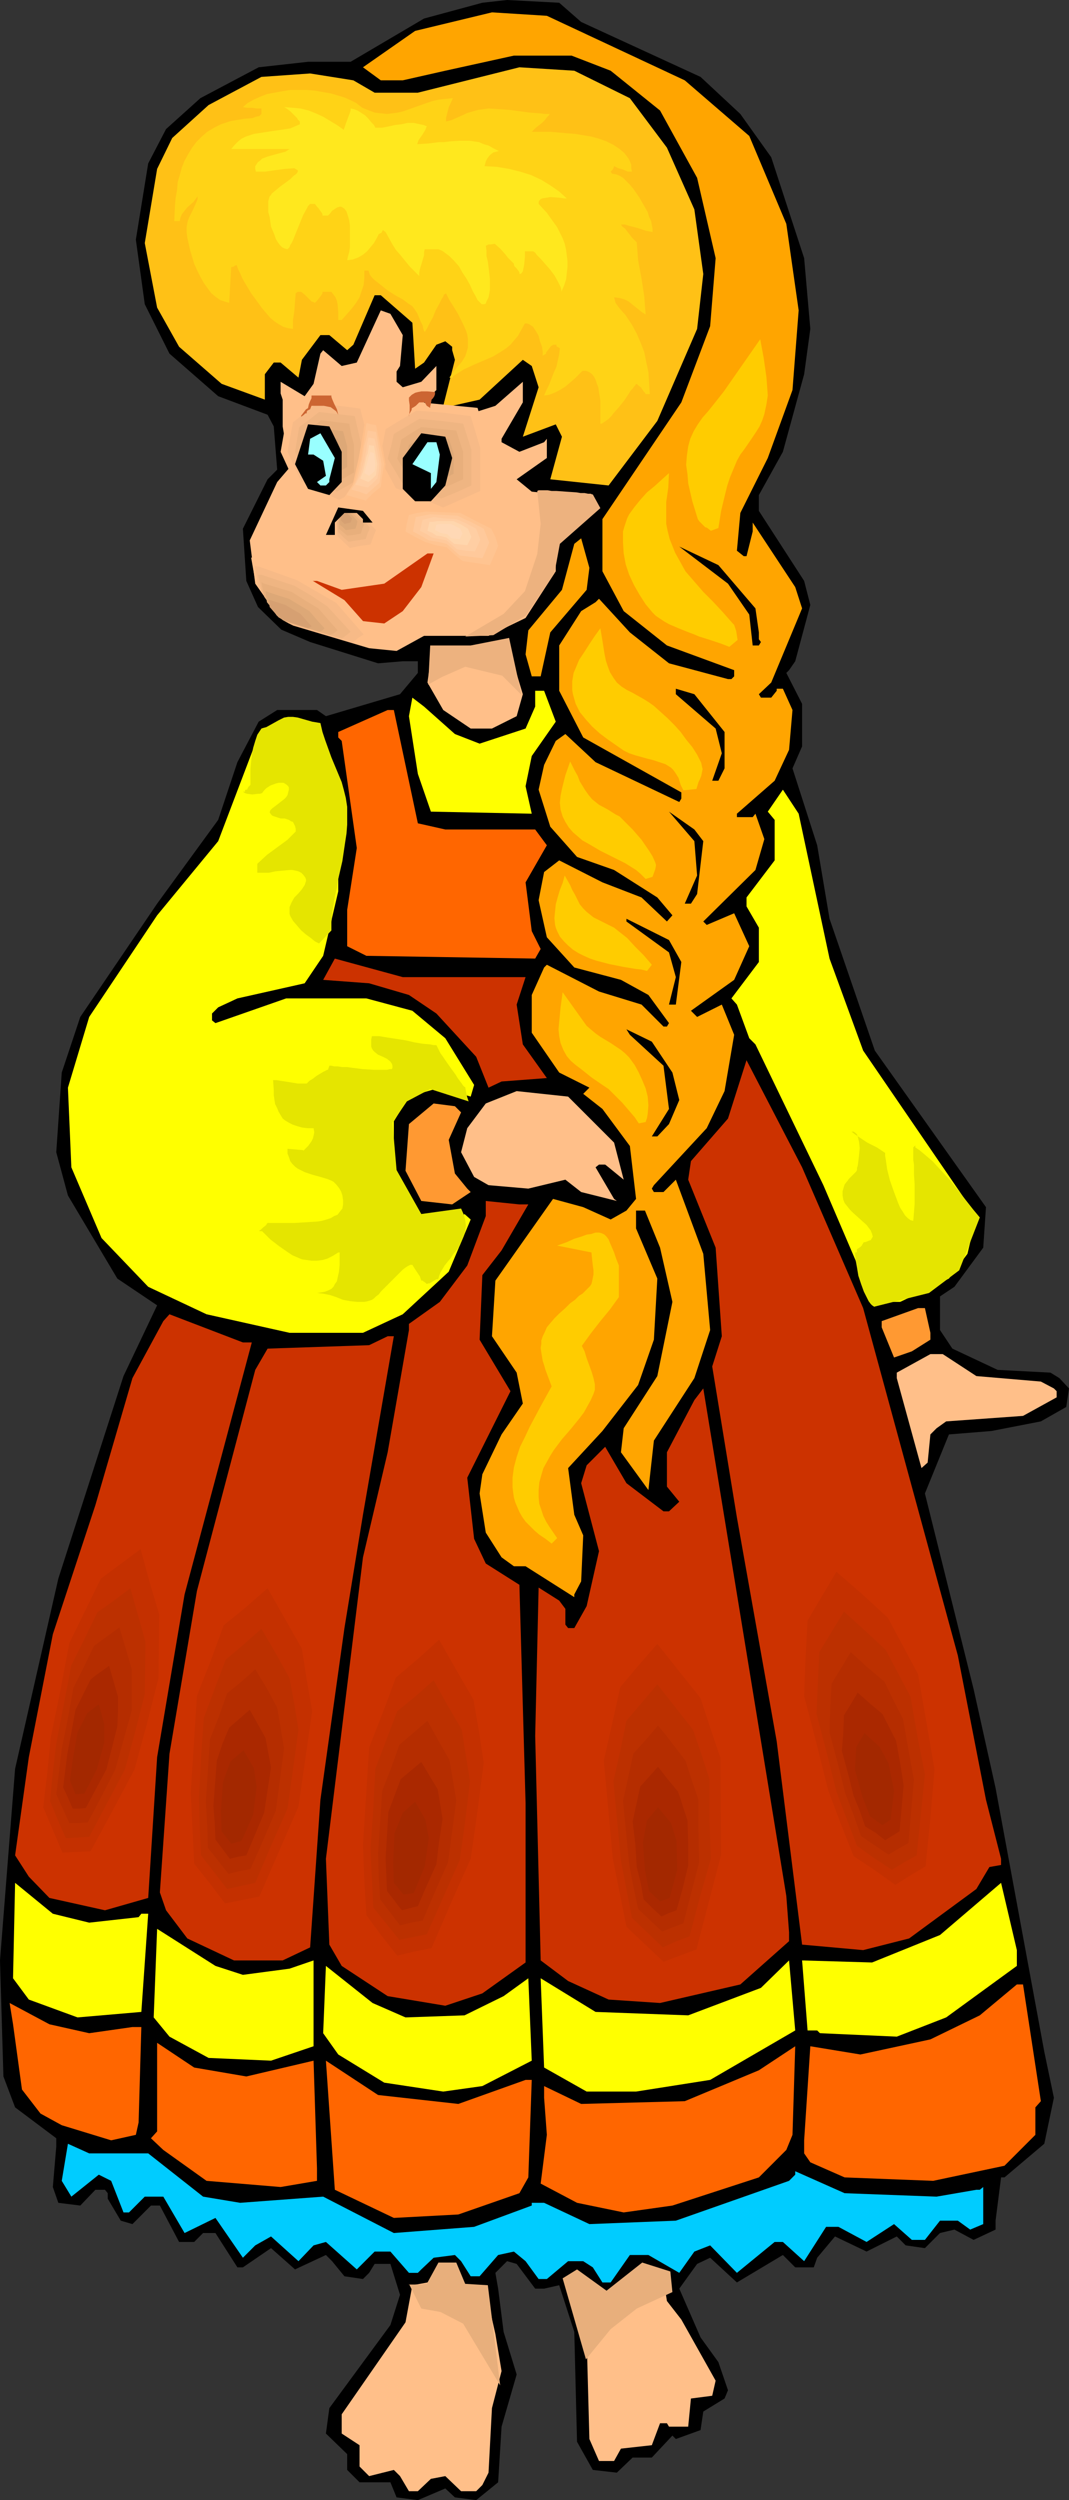
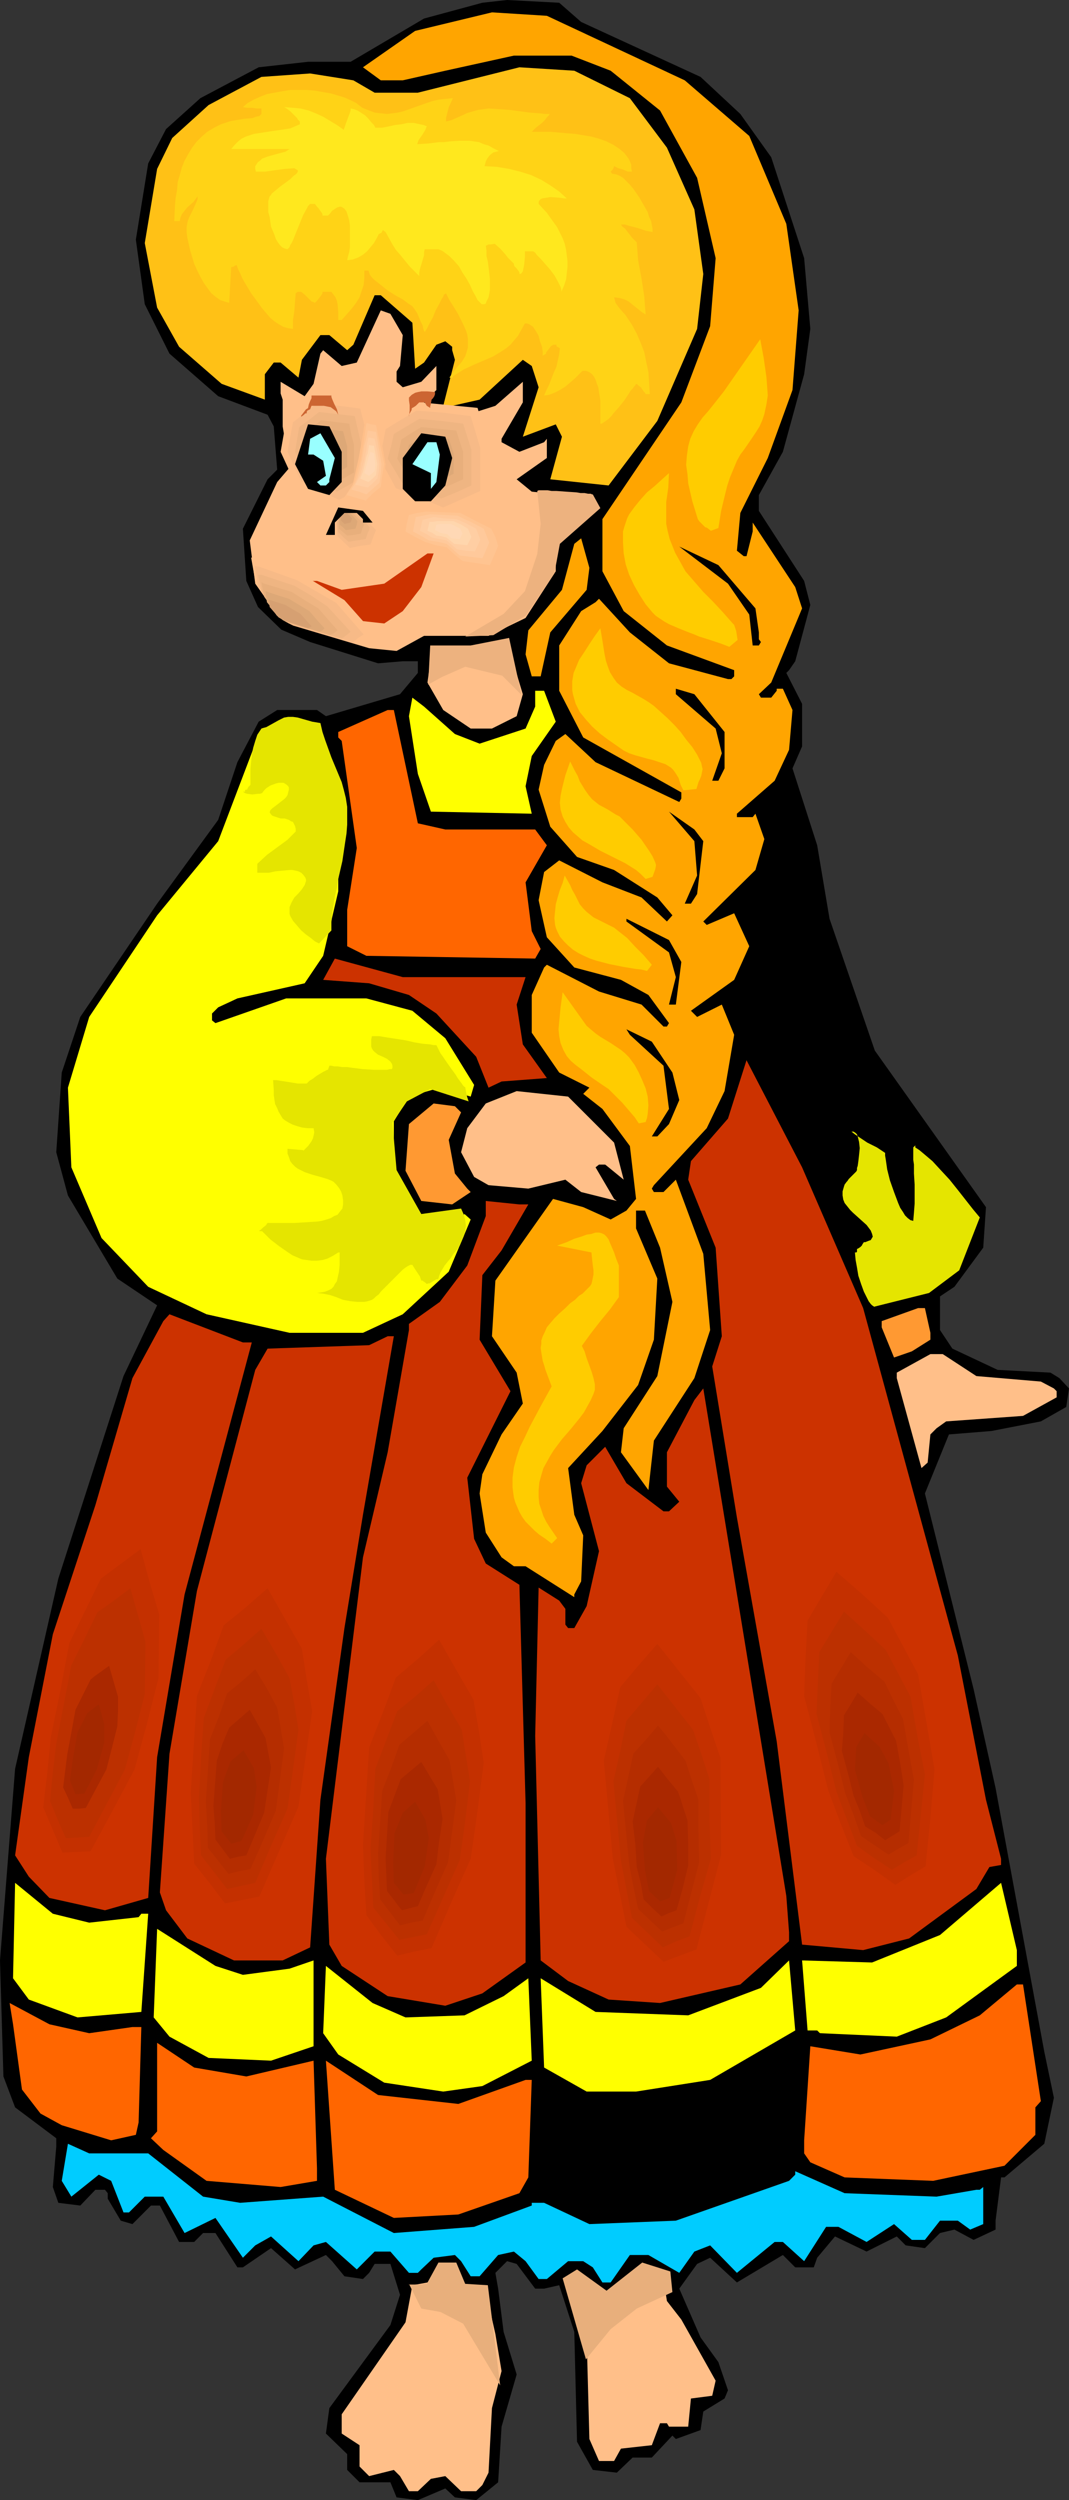
<svg xmlns="http://www.w3.org/2000/svg" xmlns:ns1="http://sodipodi.sourceforge.net/DTD/sodipodi-0.dtd" xmlns:ns2="http://www.inkscape.org/namespaces/inkscape" version="1.0" width="66.601mm" height="155.668mm" id="svg128" ns1:docname="Girl with Braid 2.wmf">
  <rect width="100%" height="100%" fill="#333333" stroke="none" />
  <ns1:namedview id="namedview128" pagecolor="#ffffff" bordercolor="#000000" borderopacity="0.25" ns2:showpageshadow="2" ns2:pageopacity="0.0" ns2:pagecheckerboard="0" ns2:deskcolor="#d1d1d1" ns2:document-units="mm" />
  <defs id="defs1">
    <pattern id="WMFhbasepattern" patternUnits="userSpaceOnUse" width="6" height="6" x="0" y="0" />
  </defs>
  <path style="fill:#000000;fill-opacity:1;fill-rule:evenodd;stroke:none" d="m 136.846,5.171 28.112,12.927 9.371,8.726 7.27,10.18 7.755,23.754 1.454,16.644 -1.454,10.665 -5.009,18.26 -5.655,10.18 v 3.717 l 10.663,16.482 1.454,5.656 -3.554,13.25 -1.454,2.101 -0.646,0.646 3.716,7.272 v 10.019 l -2.262,5.171 5.816,18.098 2.908,17.29 10.663,31.025 26.174,36.843 -0.646,9.534 -6.786,9.211 -3.393,2.262 v 7.918 l 2.908,4.363 10.663,5.009 12.441,0.646 2.1,1.293 2.262,2.424 -0.646,4.363 -5.978,3.393 -11.633,2.262 -10.017,0.808 -5.655,13.897 11.471,46.053 5.17,23.269 11.471,62.051 2.262,10.827 -2.262,10.827 -9.371,7.918 h -0.808 l -1.293,10.18 v 2.101 l -5.17,2.424 -4.524,-2.424 -3.393,0.808 -3.554,3.555 -4.524,-0.646 -2.1,-2.101 -7.109,3.555 -7.432,-3.555 -4.201,5.009 -0.808,2.262 h -4.362 l -2.908,-2.909 -10.825,6.464 -6.301,-5.817 -3.07,1.454 -4.201,5.817 5.009,11.473 4.201,5.817 2.262,6.625 -0.808,1.939 -5.009,3.07 -0.646,4.363 -5.816,2.101 -0.808,-0.808 -4.847,5.171 h -4.524 l -3.716,3.555 -5.655,-0.646 -3.716,-6.625 -0.646,-25.855 -3.554,-10.988 -3.554,0.808 h -2.1 l -4.362,-5.817 -2.262,-0.646 -2.747,2.747 0.646,3.717 1.293,10.18 3.07,10.019 -3.554,12.281 -0.808,13.089 -5.17,4.201 -5.009,-0.646 -2.262,-2.101 -6.463,2.747 -5.009,-0.646 -1.454,-3.555 h -7.27 l -2.908,-2.909 v -3.717 l -5.009,-4.848 0.808,-5.979 14.379,-19.553 2.262,-7.11 -2.262,-7.272 h -3.716 l -1.293,2.101 -1.454,1.454 -4.362,-0.646 -2.908,-3.555 -1.454,-1.454 -7.27,3.393 -5.655,-5.009 -6.624,4.525 H 55.902 l -5.17,-8.08 h -2.908 l -2.1,2.101 h -3.554 l -4.524,-8.564 h -2.1 l -4.362,4.363 -2.747,-0.808 -3.07,-5.171 v -1.293 l -0.646,-0.808 h -2.262 l -3.554,3.717 -5.17,-0.646 -1.293,-3.717 0.808,-9.534 v -1.939 L 3.554,495.923 0.808,488.652 0,461.343 3.554,416.259 13.733,371.498 29.082,323.829 l 7.917,-16.644 -9.371,-6.302 -11.633,-19.553 -2.747,-10.18 1.293,-18.745 4.362,-13.089 18.095,-26.663 14.379,-19.714 4.524,-13.574 5.009,-9.534 4.362,-2.747 h 9.371 l 2.1,1.454 17.449,-5.171 4.201,-5.009 v -2.747 h -3.554 l -5.816,0.485 -15.995,-5.009 -6.786,-2.909 -5.493,-5.333 -2.747,-6.14 -0.808,-12.281 5.816,-11.635 2.262,-2.262 -0.808,-10.18 L 63.011,97.601 51.378,93.238 39.907,83.219 34.09,71.585 31.99,56.395 34.898,38.459 39.099,30.379 l 8.078,-7.272 13.733,-7.272 11.633,-1.293 H 82.56 L 99.848,4.363 113.581,0.646 119.397,0 l 12.279,0.646 z" id="path1" />
  <path style="fill:#ffa500;fill-opacity:1;fill-rule:evenodd;stroke:none" d="m 161.243,18.906 15.187,13.089 8.725,20.684 2.908,20.36 -1.454,18.745 -5.816,15.998 -6.463,12.927 -0.808,8.888 1.616,1.293 h 0.646 l 1.454,-5.817 v -2.101 l 10.017,15.19 1.616,5.009 -7.27,17.452 -2.908,2.747 0.485,0.808 h 2.423 l 1.293,-1.616 v -0.485 h 1.454 l 2.262,5.009 -0.808,9.372 -3.393,7.272 -8.886,7.756 v 0.808 h 3.716 l 0.646,-0.808 2.1,5.979 -2.1,7.272 -12.279,12.119 0.808,0.808 6.463,-2.747 3.554,7.756 -3.554,7.918 -10.179,7.272 1.454,1.454 5.816,-2.909 2.908,7.11 -2.262,13.25 -4.201,8.726 -12.441,13.412 -0.485,0.808 0.485,0.808 h 2.262 l 2.908,-2.909 6.463,17.452 1.616,17.937 -3.716,11.311 -9.532,14.705 -1.293,11.635 -6.463,-8.888 0.646,-5.656 7.917,-12.281 3.554,-17.452 -2.908,-12.766 -3.554,-8.726 h -2.1 v 4.201 l 5.009,11.796 -0.808,14.382 -3.716,10.665 -8.401,10.827 -8.078,8.726 1.454,10.988 2.1,4.848 -0.485,10.827 -1.616,3.07 v 0.646 l -11.471,-7.272 h -2.747 l -2.908,-2.101 -3.716,-5.817 -1.454,-9.211 0.646,-4.525 4.524,-9.372 5.009,-7.272 -1.454,-7.272 -5.816,-8.564 0.808,-13.089 13.572,-19.229 7.109,1.939 6.463,2.909 3.716,-2.101 2.262,-2.747 -1.454,-12.443 -6.463,-8.726 -4.524,-3.555 1.454,-1.454 -7.109,-3.555 -6.463,-9.372 v -8.888 l 2.908,-6.464 0.646,-0.646 12.279,6.302 10.017,3.07 5.17,5.171 h 0.808 l 0.485,-0.808 -4.847,-6.625 -6.463,-3.555 -10.986,-2.909 -6.463,-7.11 -1.939,-8.726 1.293,-6.625 3.554,-2.747 10.179,5.171 9.209,3.555 5.978,5.656 1.293,-1.454 -3.554,-4.201 -10.179,-6.464 -8.725,-3.07 -6.301,-7.11 -2.747,-8.726 1.293,-5.817 2.747,-5.656 2.262,-1.616 7.109,6.625 19.711,9.372 0.485,-0.808 v -1.454 l -23.104,-12.927 -5.655,-10.988 v -10.665 l 5.17,-8.08 3.393,-2.101 0.808,-0.808 7.27,7.918 9.209,7.272 13.895,3.717 h 0.808 l 0.646,-0.646 v -1.454 l -15.833,-5.817 -10.179,-8.08 -5.009,-9.372 v -12.281 l 18.58,-27.47 6.786,-17.937 1.293,-15.998 -4.362,-18.906 -8.725,-15.836 -11.633,-9.372 -9.209,-3.555 h -13.572 l -16.157,3.555 -10.017,2.262 H 89.669 L 85.468,15.836 97.747,7.272 115.843,2.909 128.768,3.717 Z" id="path2" />
  <path style="fill:#ffc116;fill-opacity:1;fill-rule:evenodd;stroke:none" d="m 148.317,23.108 8.725,11.635 6.463,14.543 2.1,15.19 -1.454,12.927 -9.371,21.653 -11.471,15.19 -13.733,-1.454 2.747,-10.019 -1.454,-2.909 -7.755,2.909 3.716,-11.635 -1.616,-5.009 -2.1,-1.454 -10.179,9.372 -6.463,1.454 h -2.1 l 2.747,-10.827 -0.646,-2.262 v -0.808 l -1.616,-1.293 -2.1,0.808 -2.908,4.201 -2.1,1.454 -0.646,-10.827 -7.432,-6.464 h -1.454 l -5.009,11.635 -1.454,1.293 -4.201,-3.555 H 75.451 l -4.362,5.817 -0.808,4.201 -4.201,-3.555 h -1.616 l -2.1,2.747 v 5.979 l -10.179,-3.717 -10.017,-8.726 -5.17,-9.211 -2.908,-15.19 2.908,-17.452 3.554,-7.272 8.563,-7.756 12.441,-6.625 11.471,-0.808 10.179,1.616 5.009,2.909 h 10.179 l 23.912,-5.979 12.925,0.808 z" id="path3" />
  <path style="fill:#ffbf89;fill-opacity:1;fill-rule:evenodd;stroke:none" d="m 94.839,78.856 -0.646,7.272 -0.808,1.293 v 2.424 l 1.454,1.293 4.362,-1.293 3.554,-3.717 v 5.656 l -2.908,2.909 v 1.616 l 2.262,1.293 h 7.917 l 6.624,-2.101 6.463,-5.656 v 4.848 l -5.009,8.564 v 0.808 l 4.201,2.262 5.816,-2.262 0.646,-0.808 v 4.525 l -7.109,5.009 3.554,2.909 14.379,1.454 v 1.454 l 0.646,0.808 -9.371,8.564 v 6.464 l -7.109,10.988 -8.725,4.201 H 99.848 l -6.463,3.555 -6.463,-0.646 -17.934,-5.333 -3.878,-2.747 -5.009,-7.11 -1.293,-10.18 6.463,-13.735 2.908,-3.393 -1.616,-9.695 v -6.302 l -0.485,-1.454 v -2.747 l 5.655,3.393 2.1,-2.909 1.616,-7.11 0.646,-0.808 4.362,3.717 3.554,-0.808 5.655,-12.281 2.262,0.808 z" id="path4" />
  <path style="fill:#ffbf89;fill-opacity:1;fill-rule:evenodd;stroke:none" d="m 87.084,107.943 1.939,-8.241 8.401,-5.171 15.026,1.454 2.747,9.049 v 11.796 l -10.179,4.525 -13.087,-5.171 z" id="path5" />
  <path style="fill:#f7ba87;fill-opacity:1;fill-rule:evenodd;stroke:none" d="m 89.346,107.943 0.808,-3.555 0.646,-3.393 3.716,-2.262 3.554,-2.101 6.301,0.485 6.463,0.808 1.131,3.717 1.131,3.878 v 10.019 l -4.362,1.939 -4.362,1.939 -5.493,-2.262 -5.655,-2.262 -1.939,-3.555 z" id="path6" />
  <path style="fill:#efb582;fill-opacity:1;fill-rule:evenodd;stroke:none" d="m 91.285,107.943 0.808,-2.909 0.646,-2.909 5.978,-3.555 5.17,0.485 5.17,0.646 1.939,6.14 v 8.403 l -3.554,1.616 -3.554,1.454 -4.685,-1.778 -4.524,-1.939 -1.616,-2.747 z" id="path7" />
  <path style="fill:#e8af7c;fill-opacity:1;fill-rule:evenodd;stroke:none" d="m 93.547,107.943 0.969,-4.525 2.262,-1.454 2.423,-1.454 8.24,0.808 0.808,2.585 0.808,2.424 v 6.464 l -5.816,2.585 -3.554,-1.454 -3.554,-1.454 -1.293,-2.262 z" id="path8" />
  <path style="fill:#dda877;fill-opacity:1;fill-rule:evenodd;stroke:none" d="m 95.485,107.943 0.808,-3.232 3.393,-2.101 5.978,0.646 0.646,1.778 0.485,1.616 v 4.848 l -1.939,0.97 -2.1,0.808 -5.332,-1.939 -0.969,-1.778 z" id="path9" />
  <path style="fill:#d6a072;fill-opacity:1;fill-rule:evenodd;stroke:none" d="m 97.586,107.943 0.646,-2.101 2.1,-1.293 3.716,0.485 0.808,2.101 v 3.07 l -2.747,1.131 -3.231,-1.293 z" id="path10" />
  <path style="fill:#ffbf89;fill-opacity:1;fill-rule:evenodd;stroke:none" d="m 66.08,106.327 1.454,-8.241 6.624,-5.333 12.117,1.778 2.262,8.726 v 11.958 l -8.24,4.525 -10.502,-5.333 z" id="path11" />
  <path style="fill:#f7ba87;fill-opacity:1;fill-rule:evenodd;stroke:none" d="m 67.696,106.327 1.293,-6.948 2.908,-2.262 2.747,-2.262 5.17,0.646 5.009,0.646 1.939,7.595 v 10.18 l -3.393,1.939 -3.554,1.778 -4.362,-2.101 -4.524,-2.262 -1.616,-3.555 z" id="path12" />
  <path style="fill:#efb582;fill-opacity:1;fill-rule:evenodd;stroke:none" d="m 69.473,106.327 0.485,-2.909 0.485,-2.909 2.423,-1.778 2.262,-1.778 4.201,0.485 4.201,0.485 1.454,6.302 v 8.241 l -2.747,1.616 -2.908,1.616 -3.554,-1.778 -3.716,-1.939 -0.646,-1.454 -0.646,-1.454 z" id="path13" />
  <path style="fill:#e8af7c;fill-opacity:1;fill-rule:evenodd;stroke:none" d="m 71.089,106.327 0.485,-2.262 0.485,-2.262 1.777,-1.454 1.777,-1.454 6.624,0.808 0.485,2.585 0.646,2.424 v 6.464 l -2.262,1.293 -1.131,0.485 -1.131,0.646 -2.747,-1.454 -2.908,-1.293 -1.131,-2.262 z" id="path14" />
  <path style="fill:#dda877;fill-opacity:1;fill-rule:evenodd;stroke:none" d="m 72.705,106.327 0.323,-1.616 0.323,-1.778 2.747,-1.939 2.423,0.162 2.262,0.323 0.969,3.555 v 4.848 l -1.616,0.97 -1.616,0.808 -2.1,-1.131 -2.262,-0.97 -0.646,-1.616 z" id="path15" />
-   <path style="fill:#d6a072;fill-opacity:1;fill-rule:evenodd;stroke:none" d="m 74.482,106.327 0.323,-2.101 1.616,-1.293 3.07,0.323 0.485,2.262 v 3.07 l -1.939,1.131 -2.585,-1.454 z" id="path16" />
  <path style="fill:#000000;fill-opacity:1;fill-rule:evenodd;stroke:none" d="m 80.46,106.327 v 7.11 l -2.908,3.07 -5.009,-1.454 -3.07,-5.817 3.07,-9.372 5.009,0.485 z" id="path17" />
  <path style="fill:#99ffff;fill-opacity:1;fill-rule:evenodd;stroke:none" d="m 77.552,112.791 v 0.646 l -0.808,0.808 H 75.451 l -0.808,-0.808 2.1,-1.454 -0.646,-3.555 -2.262,-1.454 h -1.293 l 0.485,-3.717 2.423,-1.293 3.393,5.817 z" id="path18" />
  <path style="fill:#000000;fill-opacity:1;fill-rule:evenodd;stroke:none" d="m 106.472,107.781 -1.616,6.464 -3.393,3.717 h -3.716 l -2.908,-2.909 v -7.272 l 4.362,-5.817 5.655,0.808 z" id="path19" />
  <path style="fill:#99ffff;fill-opacity:1;fill-rule:evenodd;stroke:none" d="m 103.564,106.973 -0.808,6.464 -1.293,1.616 v -3.717 l -4.362,-2.101 3.554,-5.171 h 2.1 z" id="path20" />
  <path style="fill:#ffa500;fill-opacity:1;fill-rule:evenodd;stroke:none" d="m 138.139,138.807 -8.563,10.019 -2.262,10.342 h -2.1 l -1.454,-5.171 0.646,-5.656 7.917,-9.534 2.908,-10.827 1.616,-1.293 1.939,6.948 z" id="path21" />
  <path style="fill:#000000;fill-opacity:1;fill-rule:evenodd;stroke:none" d="m 177.884,143.17 0.808,5.656 v 1.616 l 0.485,0.646 -0.485,0.808 h -1.454 l -0.808,-7.272 -5.009,-7.272 -11.471,-8.726 9.209,4.363 z" id="path22" />
  <path style="fill:#cc3200;fill-opacity:1;fill-rule:evenodd;stroke:none" d="m 99.201,138.16 -4.362,5.656 -4.362,2.909 -5.816,-0.646 -10.017,-7.918 -1.131,-0.485 -1.777,-0.97 h 2.908 l 5.816,2.101 10.017,-1.454 10.179,-7.11 h 1.454 z" id="path23" />
  <path style="fill:#ffbf89;fill-opacity:1;fill-rule:evenodd;stroke:none" d="m 121.659,168.54 -5.816,2.909 h -5.009 l -6.463,-4.363 -3.716,-6.464 0.808,-5.817 v -2.262 h 15.187 l 2.747,-1.454 3.716,12.281 z" id="path24" />
  <path style="fill:#000000;fill-opacity:1;fill-rule:evenodd;stroke:none" d="m 170.614,172.256 v 8.564 l -1.454,2.909 h -1.454 l 2.262,-6.464 -1.454,-5.817 -9.371,-8.08 v -1.293 l 4.362,1.293 z" id="path25" />
  <path style="fill:#ffff00;fill-opacity:1;fill-rule:evenodd;stroke:none" d="m 130.868,169.832 -5.655,8.08 -1.454,7.11 1.454,6.464 -23.75,-0.485 -3.07,-8.888 -2.1,-13.574 0.808,-4.363 2.747,2.101 7.27,6.464 5.816,2.262 10.825,-3.555 2.262,-5.171 v -3.717 h 2.1 z" id="path26" />
  <path style="fill:#ff6600;fill-opacity:1;fill-rule:evenodd;stroke:none" d="m 98.394,193.748 6.463,1.454 h 21.165 l 2.747,3.717 -5.009,8.726 1.454,11.473 2.1,4.201 -1.293,2.262 -39.745,-0.646 -4.524,-2.262 v -8.564 l 2.262,-14.543 -3.554,-25.208 -0.808,-0.808 v -1.293 l 11.633,-5.171 h 1.454 z" id="path27" />
  <path style="fill:#ffff00;fill-opacity:1;fill-rule:evenodd;stroke:none" d="m 79.652,185.022 v 24.723 l -3.554,15.19 -4.362,6.464 -15.833,3.555 -4.524,2.101 -1.454,1.454 v 1.616 l 0.808,0.646 16.641,-5.817 h 18.903 l 10.825,2.909 7.755,6.464 6.786,10.988 -0.808,2.747 -7.27,-2.101 -7.27,2.101 -3.554,5.817 v 13.735 l 3.554,6.464 2.908,2.909 H 107.926 l 1.454,-1.293 1.454,1.293 -5.17,12.281 -10.825,10.019 -9.371,4.363 H 68.181 L 48.631,309.285 34.898,302.822 23.912,291.349 16.803,274.705 l -0.808,-18.745 5.009,-16.644 15.995,-23.915 14.379,-17.452 8.725,-22.946 5.978,-5.171 2.1,-0.485 7.27,1.454 z" id="path28" />
-   <path style="fill:#ffff00;fill-opacity:1;fill-rule:evenodd;stroke:none" d="m 195.333,225.581 7.917,21.653 26.658,38.943 -2.1,8.888 -4.362,5.817 -11.471,5.494 h -5.17 l -0.808,0.808 -12.117,-28.278 -15.995,-33.126 -1.454,-1.454 -2.908,-7.918 -1.293,-1.454 6.463,-8.564 v -8.08 l -2.908,-5.009 v -2.101 l 6.624,-8.726 v -9.534 l -1.616,-1.939 3.554,-5.171 3.716,5.656 z" id="path29" />
  <path style="fill:#000000;fill-opacity:1;fill-rule:evenodd;stroke:none" d="m 165.605,197.949 -1.454,12.443 -1.454,2.262 h -1.454 l 2.908,-6.625 -0.646,-8.08 -5.978,-6.948 5.978,4.201 z" id="path30" />
  <path style="fill:#000000;fill-opacity:1;fill-rule:evenodd;stroke:none" d="m 160.435,226.389 -1.293,10.019 h -1.616 l 1.616,-6.464 -1.616,-5.817 -10.017,-7.272 v -0.646 l 10.017,5.009 z" id="path31" />
  <path style="fill:#cc3200;fill-opacity:1;fill-rule:evenodd;stroke:none" d="m 123.759,229.944 -2.1,6.464 1.454,9.372 5.655,7.918 -10.663,0.808 -3.07,1.454 -2.908,-7.272 -9.371,-10.18 -6.463,-4.363 -9.371,-2.747 -10.825,-0.808 2.747,-5.009 15.995,4.363 z" id="path32" />
  <path style="fill:#000000;fill-opacity:1;fill-rule:evenodd;stroke:none" d="m 158.335,252.405 1.616,6.464 -2.423,5.656 -2.747,2.909 h -1.293 l 4.039,-6.464 -1.293,-10.18 -7.917,-7.272 -0.808,-1.293 5.978,2.909 z" id="path33" />
  <path style="fill:#cc3200;fill-opacity:1;fill-rule:evenodd;stroke:none" d="m 203.25,307.831 22.296,81.765 6.624,33.934 3.554,13.897 v 1.454 l -2.747,0.485 -3.07,5.171 -15.833,11.635 -10.825,2.747 -14.379,-1.293 -5.978,-47.831 -9.371,-52.679 -5.816,-35.55 2.262,-7.11 -1.454,-20.845 -6.463,-15.998 0.646,-4.363 8.725,-10.019 4.362,-13.735 13.087,25.208 z" id="path34" />
  <path style="fill:#ffbf89;fill-opacity:1;fill-rule:evenodd;stroke:none" d="m 144.601,268.888 2.262,8.726 -3.554,-2.909 -0.808,-0.646 h -1.454 l -0.808,0.646 4.362,7.433 0.646,0.485 -8.401,-2.101 -3.716,-2.909 -8.725,2.101 -9.371,-0.808 -3.393,-1.939 -3.07,-5.817 1.454,-5.656 4.362,-5.817 7.27,-2.909 12.117,1.293 z" id="path35" />
  <path style="fill:#ff9932;fill-opacity:1;fill-rule:evenodd;stroke:none" d="m 108.572,261.778 -2.908,6.464 1.454,7.918 2.908,3.555 0.808,0.808 -4.362,2.909 -7.27,-0.808 -3.716,-7.11 0.808,-10.988 5.816,-4.848 5.009,0.646 z" id="path36" />
  <path style="fill:#cc3200;fill-opacity:1;fill-rule:evenodd;stroke:none" d="m 124.406,283.431 -6.301,10.827 -4.524,5.817 -0.646,15.19 7.27,12.119 -10.179,20.36 1.616,14.382 2.747,5.817 7.917,5.009 1.454,51.386 v 37.489 l -10.179,7.272 -8.725,2.909 -13.572,-2.262 -10.825,-7.11 -2.908,-5.009 -0.808,-20.199 8.725,-70.939 5.816,-24.723 5.009,-28.763 v -1.454 l 7.27,-5.171 6.463,-8.564 4.362,-11.635 v -3.555 l 7.917,0.808 z" id="path37" />
  <path style="fill:#ff9932;fill-opacity:1;fill-rule:evenodd;stroke:none" d="m 219.083,313.648 v 1.616 l -4.362,2.747 -4.201,1.454 -2.908,-7.11 v -1.454 l 8.563,-3.07 h 1.616 z" id="path38" />
  <path style="fill:#cc3200;fill-opacity:1;fill-rule:evenodd;stroke:none" d="m 59.295,315.911 -15.833,59.304 -6.463,38.297 -2.1,33.126 -10.179,2.909 -13.087,-2.909 -4.847,-5.009 -3.231,-5.009 3.231,-23.108 5.655,-28.925 10.017,-30.379 8.725,-29.894 7.27,-13.412 1.454,-1.616 17.288,6.625 z" id="path39" />
  <path style="fill:#cc3200;fill-opacity:1;fill-rule:evenodd;stroke:none" d="m 85.468,356.47 -4.362,26.663 -5.655,40.398 -2.423,34.742 -6.463,3.07 H 55.094 l -10.986,-5.171 -5.009,-6.625 -1.454,-4.201 2.262,-32.641 6.463,-38.297 13.733,-52.032 2.908,-5.009 23.912,-0.808 4.362,-2.101 h 1.454 z" id="path40" />
  <path style="fill:#ffbf89;fill-opacity:1;fill-rule:evenodd;stroke:none" d="m 229.908,323.829 15.187,1.293 3.07,1.616 0.646,0.646 v 1.454 l -7.917,4.363 -18.095,1.293 -2.262,1.616 -1.454,1.454 -0.646,6.625 -1.454,1.293 -5.816,-21.168 v -1.293 l 7.917,-4.363 h 2.908 z" id="path41" />
  <path style="fill:#cc3200;fill-opacity:1;fill-rule:evenodd;stroke:none" d="m 185.801,454.717 v 2.101 l -11.471,10.18 -18.903,4.363 -12.117,-0.808 -9.532,-4.363 -6.463,-4.848 -1.293,-52.84 0.808,-34.904 4.847,3.07 1.454,1.939 v 3.717 l 0.646,0.808 h 1.454 l 2.908,-5.171 2.908,-12.927 -4.201,-15.998 1.293,-4.201 4.362,-4.363 5.009,8.564 8.725,6.625 h 1.293 l 2.423,-2.262 -2.908,-3.555 v -8.08 l 6.463,-12.281 2.1,-2.747 19.549,119.416 z" id="path42" />
  <path style="fill:#ffff00;fill-opacity:1;fill-rule:evenodd;stroke:none" d="m 21.004,452.455 11.633,-1.293 0.646,-0.808 h 1.616 l -1.616,23.108 -15.026,1.293 -11.471,-4.201 -3.716,-5.009 0.485,-22.461 8.886,7.272 z" id="path43" />
  <path style="fill:#ffff00;fill-opacity:1;fill-rule:evenodd;stroke:none" d="m 239.441,462.635 -16.641,12.119 -11.633,4.525 -18.095,-0.808 -0.646,-0.646 h -2.262 l -1.293,-16.482 16.48,0.485 15.995,-6.464 14.379,-12.281 3.716,15.836 z" id="path44" />
  <path style="fill:#ffff00;fill-opacity:1;fill-rule:evenodd;stroke:none" d="m 57.194,464.736 10.986,-1.454 5.655,-1.939 v 20.199 l -10.017,3.393 -14.702,-0.646 -9.209,-5.009 -3.716,-4.525 0.808,-20.845 13.733,8.726 z" id="path45" />
  <path style="fill:#ffff00;fill-opacity:1;fill-rule:evenodd;stroke:none" d="m 167.221,489.459 -17.449,2.747 h -11.633 l -10.017,-5.656 -0.808,-21.007 12.925,7.918 21.811,0.808 17.126,-6.464 6.624,-6.464 1.454,16.482 z" id="path46" />
  <path style="fill:#ffff00;fill-opacity:1;fill-rule:evenodd;stroke:none" d="m 95.485,474.755 13.895,-0.485 9.209,-4.525 5.816,-4.201 0.808,19.391 -11.633,5.979 -9.209,1.293 -13.895,-2.101 -10.825,-6.625 -3.554,-5.009 0.646,-15.836 10.986,8.726 z" id="path47" />
  <path style="fill:#ff6600;fill-opacity:1;fill-rule:evenodd;stroke:none" d="m 245.095,494.469 -1.293,1.454 v 6.464 l -7.27,7.272 -16.803,3.555 -20.842,-0.808 -8.078,-3.555 -1.454,-2.101 v -3.07 l 1.454,-22.138 11.794,1.939 16.48,-3.555 11.633,-5.656 8.725,-7.272 h 1.454 z" id="path48" />
  <path style="fill:#ff6600;fill-opacity:1;fill-rule:evenodd;stroke:none" d="m 21.004,478.471 10.179,-1.454 h 2.1 l -0.646,22.461 -0.646,2.909 -5.816,1.293 -11.633,-3.555 -5.009,-2.747 -4.362,-5.656 -2.1,-15.351 -0.808,-5.009 9.371,5.009 z" id="path49" />
  <path style="fill:#ff6600;fill-opacity:1;fill-rule:evenodd;stroke:none" d="m 58.002,488.652 15.833,-3.717 0.808,25.37 v 2.909 l -8.563,1.454 -17.449,-1.454 -10.179,-7.272 -2.908,-2.747 1.454,-1.616 v -20.845 l 8.725,5.817 z" id="path50" />
-   <path style="fill:#ff6600;fill-opacity:1;fill-rule:evenodd;stroke:none" d="m 185.154,505.942 -6.463,6.464 -20.357,6.625 -11.471,1.616 -10.986,-2.262 -8.563,-4.525 1.454,-11.473 -0.646,-8.726 v -2.747 l 8.725,4.201 24.396,-0.646 17.449,-7.272 8.563,-5.656 -0.646,20.845 z" id="path51" />
  <path style="fill:#ff6600;fill-opacity:1;fill-rule:evenodd;stroke:none" d="m 107.926,495.115 15.833,-5.656 h 1.454 l -0.808,22.946 -2.1,3.717 -14.379,5.009 -15.187,0.808 -13.895,-6.625 -2.1,-30.379 12.279,8.08 z" id="path52" />
  <path style="fill:#00ccff;fill-opacity:1;fill-rule:evenodd;stroke:none" d="m 34.898,506.75 12.925,10.18 8.725,1.454 19.549,-1.454 16.641,8.564 18.903,-1.454 13.572,-5.009 v -0.646 h 2.908 l 10.663,5.009 20.357,-0.808 26.658,-9.372 1.454,-1.454 v -0.808 l 11.633,5.171 21.65,0.808 9.371,-1.616 h 0.808 l 0.808,-0.646 v 8.726 l -3.07,1.293 -2.908,-2.101 h -4.201 l -3.554,4.525 h -3.07 l -4.201,-3.717 -6.463,4.201 -6.624,-3.555 h -2.908 l -5.17,8.08 -5.009,-4.525 h -1.939 l -8.886,7.272 -6.301,-6.464 -3.716,1.454 -3.554,5.009 -7.27,-4.201 h -4.362 l -4.524,6.464 h -1.939 l -2.262,-3.555 -2.262,-1.454 h -3.554 l -5.009,4.201 h -1.939 l -3.07,-4.201 -2.747,-2.262 -3.716,0.808 -4.362,5.009 h -2.1 l -2.262,-3.555 -1.454,-1.454 -5.009,0.646 -2.908,2.747 -0.808,0.808 h -2.1 l -4.362,-5.009 h -3.716 l -4.201,4.201 -7.27,-6.464 -2.908,0.808 -3.554,3.717 -6.463,-5.817 -3.716,2.101 -2.908,2.909 -6.463,-9.372 -7.27,3.555 -5.009,-8.564 h -4.362 l -3.716,3.717 h -1.293 l -2.908,-7.433 -2.908,-1.454 -6.463,5.171 -2.262,-3.717 1.454,-8.726 5.009,2.262 z" id="path53" />
  <path style="fill:#ffbf89;fill-opacity:1;fill-rule:evenodd;stroke:none" d="m 157.042,541.492 3.393,4.363 8.078,14.382 -0.808,3.555 -5.009,0.646 -0.646,6.625 h -4.524 l -0.485,-0.808 h -1.616 l -1.939,5.171 -7.27,0.808 -1.616,2.909 H 141.047 l -2.262,-5.171 -0.646,-23.915 -2.908,-9.372 v -3.555 l -1.454,-1.454 2.1,-0.808 7.432,5.171 2.908,-0.808 4.847,-6.464 5.17,3.555 z" id="path54" />
  <path style="fill:#ffbf89;fill-opacity:1;fill-rule:evenodd;stroke:none" d="m 108.572,537.129 5.816,2.101 2.262,10.019 1.454,8.726 -2.262,8.726 -0.808,15.19 -1.454,2.909 -1.454,1.454 h -3.554 l -3.716,-3.555 -3.393,0.646 -3.07,2.909 h -2.1 l -2.1,-3.555 -1.454,-1.454 -5.816,1.454 -2.262,-2.262 v -5.009 l -4.201,-2.747 v -4.525 l 15.026,-21.653 1.616,-8.726 3.554,-0.646 3.716,-3.555 h 2.1 z" id="path55" />
  <path style="fill:#ffbf89;fill-opacity:1;fill-rule:evenodd;stroke:none" d="m 99.363,119.577 -4.524,0.97 -1.131,4.686 5.17,2.909 6.301,1.454 4.362,3.717 7.432,1.131 2.423,-5.333 -1.939,-4.686 -8.401,-4.363 z" id="path56" />
  <path style="fill:#ffc491;fill-opacity:1;fill-rule:evenodd;stroke:none" d="m 100.332,120.385 -2.1,0.323 -1.939,0.485 -0.485,1.939 -0.323,1.939 2.262,1.293 2.262,1.131 2.585,0.808 2.585,0.485 1.777,1.616 1.939,1.616 3.231,0.485 3.231,0.485 0.969,-2.262 0.969,-2.262 -0.646,-2.101 -0.969,-1.939 -3.554,-1.778 -3.716,-1.939 z" id="path57" />
  <path style="fill:#ffc99b;fill-opacity:1;fill-rule:evenodd;stroke:none" d="m 101.302,121.032 -1.777,0.323 -1.616,0.323 -0.323,1.616 -0.323,1.778 1.777,0.97 1.939,1.131 2.1,0.323 2.1,0.485 1.616,1.454 1.454,1.293 5.332,0.646 0.808,-1.778 0.808,-1.939 -0.646,-1.616 -0.646,-1.616 -3.07,-1.616 -1.454,-0.646 -1.616,-0.808 z" id="path58" />
  <path style="fill:#ffcea3;fill-opacity:1;fill-rule:evenodd;stroke:none" d="m 102.11,121.678 -1.293,0.323 -1.293,0.323 -0.646,2.585 1.616,0.808 1.293,0.808 3.393,0.646 1.293,1.131 1.131,0.97 2.1,0.323 2.1,0.162 0.646,-1.293 0.646,-1.454 -0.485,-1.293 -0.485,-1.293 -2.423,-1.293 -2.262,-0.97 -2.747,-0.162 z" id="path59" />
  <path style="fill:#ffd6ad;fill-opacity:1;fill-rule:evenodd;stroke:none" d="m 102.917,122.648 -0.969,0.162 h -0.808 l -0.485,2.101 1.131,0.485 0.969,0.646 1.293,0.162 1.131,0.323 1.777,1.454 3.07,0.323 0.969,-1.939 -0.808,-1.939 -1.616,-0.97 -1.777,-0.808 h -1.777 z" id="path60" />
  <path style="fill:#ffd8b5;fill-opacity:1;fill-rule:evenodd;stroke:none" d="m 103.887,123.294 -1.131,0.162 -0.323,1.293 1.293,0.646 1.616,0.323 0.969,0.97 1.939,0.162 0.646,-1.293 -0.485,-1.131 -2.262,-1.131 z" id="path61" />
  <path style="fill:#ffd316;fill-opacity:1;fill-rule:evenodd;stroke:none" d="m 149.61,90.653 -0.323,0.323 -0.323,0.485 -0.485,0.485 -0.485,0.808 -0.969,1.454 -1.293,1.616 -1.293,1.454 -0.485,0.646 -0.646,0.646 -0.646,0.485 -0.485,0.323 -0.485,0.323 h -0.323 V 98.247 96.308 94.208 l -0.323,-1.939 -0.162,-1.131 -0.323,-0.808 -0.323,-0.97 -0.323,-0.646 -0.485,-0.646 -0.646,-0.485 -0.808,-0.323 h -0.808 l -0.808,0.808 -0.969,0.97 -1.131,0.97 -1.131,0.97 -1.293,0.808 -1.293,0.646 -1.293,0.485 -1.131,0.162 0.485,-1.131 0.646,-1.293 1.131,-2.909 0.646,-1.454 0.323,-1.454 0.323,-1.454 0.162,-1.454 -0.323,-0.162 -0.323,-0.162 -0.162,-0.162 v -0.323 h -0.485 -0.323 l -0.162,0.162 -0.323,0.162 -0.485,0.646 -0.485,0.646 -0.162,0.162 v 0.323 l -0.808,0.485 v -0.97 l -0.162,-1.131 -0.485,-1.293 -0.323,-1.293 -0.646,-1.131 -0.646,-0.97 -0.485,-0.323 -0.485,-0.323 -0.485,-0.162 h -0.485 l -0.808,1.454 -0.808,1.454 -0.969,1.131 -0.808,0.97 -0.969,0.808 -0.969,0.646 -2.1,1.293 -2.262,0.97 -2.262,0.97 -2.423,1.131 -1.293,0.808 -1.293,0.808 v 0.323 h -0.808 l 0.323,-0.485 0.485,-0.646 0.969,-1.293 1.131,-1.293 0.808,-1.293 0.323,-0.97 0.323,-1.131 v -0.97 -0.97 l -0.162,-1.131 -0.323,-0.97 -0.808,-1.778 -0.969,-1.939 -0.969,-1.616 -1.131,-1.778 -0.808,-1.616 -0.162,0.162 -0.323,0.162 -0.162,0.485 -0.323,0.485 -0.646,1.293 -0.808,1.454 -0.646,1.616 -0.808,1.454 -0.323,0.646 -0.323,0.646 -0.323,0.485 -0.162,0.323 V 78.049 L 99.848,77.887 99.686,77.402 99.525,76.594 99.04,75.625 98.232,73.686 97.586,72.716 97.101,72.07 96.616,71.746 96.132,71.423 95.485,70.939 94.839,70.454 93.062,69.484 91.285,68.353 89.669,67.06 88.861,66.414 88.215,65.929 87.569,65.283 87.084,64.636 86.922,64.152 86.761,63.667 h -0.485 -0.485 v 1.778 l -0.162,1.616 -0.485,1.454 -0.485,1.454 -0.808,1.293 -0.969,1.293 -1.131,1.293 -1.293,1.454 H 79.975 79.652 V 73.524 L 79.49,71.585 79.329,70.777 79.006,69.969 78.521,69.323 78.036,68.676 h -2.1 v 0.323 l -0.162,0.323 -0.485,0.646 -0.646,0.808 -0.485,0.485 -0.323,-0.162 -0.485,-0.162 -0.808,-0.808 -0.808,-0.808 -0.808,-0.646 h -0.323 -0.485 l -0.485,0.323 -0.162,1.939 -0.162,2.262 -0.323,2.101 v 2.101 l -1.131,-0.162 -1.131,-0.323 -1.131,-0.646 -0.969,-0.646 -0.969,-0.808 -0.969,-1.131 -0.969,-1.131 -0.808,-1.131 -1.777,-2.424 -1.454,-2.424 -0.646,-1.131 -0.485,-1.131 -0.485,-0.97 -0.323,-0.97 -0.485,0.162 -0.162,0.162 -0.485,0.162 h -0.162 l -0.485,8.403 -1.131,-0.323 -0.969,-0.323 -1.131,-0.808 -0.969,-0.808 -0.969,-1.293 -0.808,-1.131 -0.808,-1.454 -0.808,-1.616 -0.646,-1.454 -0.485,-1.616 -0.485,-1.616 -0.323,-1.454 -0.323,-1.454 -0.162,-1.293 V 53.487 l 0.162,-0.97 0.162,-0.646 0.323,-0.808 0.808,-1.616 0.808,-1.778 0.323,-0.808 V 46.215 l -0.485,0.646 -0.485,0.646 -1.454,1.293 -0.646,0.808 -0.646,0.808 -0.323,0.808 -0.162,0.808 H 41.038 l 0.162,-3.717 0.162,-1.778 0.323,-1.778 0.162,-1.939 0.485,-1.616 0.485,-1.778 0.646,-1.616 0.808,-1.454 0.969,-1.616 0.969,-1.293 1.293,-1.293 1.293,-1.131 1.616,-0.97 1.616,-0.808 1.939,-0.646 0.646,-0.162 0.969,-0.162 1.939,-0.323 1.939,-0.162 0.808,-0.323 0.808,-0.162 0.485,-0.485 v -1.293 h -1.131 l -1.131,-0.162 h -1.131 l -0.969,-0.162 1.131,-0.97 1.454,-0.808 1.454,-0.646 1.616,-0.646 1.777,-0.323 1.777,-0.323 1.939,-0.323 h 1.939 1.939 l 1.939,0.162 1.777,0.323 1.939,0.323 1.616,0.485 1.616,0.485 1.454,0.646 1.293,0.646 1.454,1.131 1.616,0.646 1.293,0.485 1.454,0.162 1.454,0.162 1.293,-0.162 1.293,-0.162 1.293,-0.323 2.747,-0.97 2.747,-0.97 1.454,-0.485 1.454,-0.323 1.616,-0.162 1.616,-0.162 -0.646,1.454 -0.323,0.646 -0.162,0.646 -0.323,1.293 -0.162,0.646 v 0.808 l 0.646,-0.162 0.646,-0.162 1.454,-0.646 1.454,-0.646 0.646,-0.323 0.485,-0.162 1.131,-0.323 1.131,-0.323 2.423,-0.323 2.423,0.162 2.423,0.162 2.423,0.323 2.423,0.323 2.262,0.162 1.293,0.162 h 1.131 l -0.162,0.323 -0.485,0.485 -0.485,0.646 -0.646,0.646 -1.454,1.131 -0.485,0.485 -0.485,0.485 h 2.747 1.616 l 1.939,0.162 1.777,0.162 2.1,0.162 1.939,0.323 1.939,0.323 1.777,0.485 1.777,0.646 1.616,0.808 1.454,0.97 1.131,0.97 0.485,0.646 0.485,0.646 0.323,0.646 0.323,0.808 v 0.808 l 0.162,0.808 h -0.969 l -1.131,-0.485 -1.131,-0.323 -0.969,-0.485 -0.162,0.485 -0.162,0.323 -0.323,0.323 -0.162,0.162 0.323,0.485 0.969,0.162 0.808,0.323 0.808,0.485 0.808,0.808 0.808,0.808 0.808,0.97 1.454,2.101 1.293,2.262 0.646,1.131 0.323,1.131 0.485,0.97 0.162,0.97 0.162,0.808 v 0.808 l -0.808,-0.162 -0.808,-0.162 -1.939,-0.646 -1.939,-0.485 -0.969,-0.323 h -0.969 l 0.323,0.485 0.646,0.485 1.131,1.454 0.485,0.646 0.646,0.646 0.323,0.323 0.162,0.162 0.162,2.101 0.162,2.101 0.808,4.363 0.646,4.201 0.162,2.262 0.162,1.939 -0.808,-0.485 -0.808,-0.646 -1.616,-1.293 -0.808,-0.646 -0.969,-0.485 -1.131,-0.323 -1.293,-0.162 0.162,0.646 0.162,0.646 0.808,1.131 0.969,1.131 0.485,0.485 0.323,0.485 1.293,1.939 1.131,2.101 0.969,2.262 0.808,2.101 0.485,2.424 0.485,2.262 0.162,2.585 0.162,2.585 h -0.485 -0.485 l -0.162,-0.323 -0.323,-0.323 -0.323,-0.485 -0.323,-0.485 -0.485,-0.323 -0.323,-0.323 -0.323,-0.162 z" id="path62" />
  <path style="fill:#ffe81e;fill-opacity:1;fill-rule:evenodd;stroke:none" d="M 80.945,30.541 79.329,29.41 77.713,28.44 76.098,27.47 74.32,26.663 72.705,26.016 70.766,25.531 l -1.777,-0.162 -2.1,-0.162 0.323,0.162 0.485,0.323 0.646,0.485 0.485,0.485 1.131,1.131 0.162,0.323 0.162,0.162 0.323,0.323 v 0.162 0.485 l -1.131,0.485 -1.131,0.485 -2.1,0.323 -2.262,0.323 -2.1,0.323 -2.1,0.323 -0.969,0.323 -0.969,0.323 -0.969,0.485 -0.808,0.646 -0.808,0.808 -0.808,0.97 H 53.963 68.181 l -0.485,0.323 -0.485,0.323 -1.293,0.323 -2.908,0.808 -1.293,0.485 -0.485,0.485 -0.485,0.323 -0.323,0.485 -0.323,0.485 v 0.646 l 0.162,0.646 h 0.969 1.131 l 2.262,-0.323 2.423,-0.323 2.262,-0.162 0.808,0.485 v 0.323 l -0.162,0.323 -0.323,0.323 -0.485,0.323 -0.808,0.808 -2.423,1.778 -0.969,0.808 -0.969,0.808 -0.162,0.323 -0.323,0.323 -0.162,0.485 -0.162,0.646 v 0.808 0.808 0.97 l 0.323,1.131 0.323,2.262 0.808,1.939 0.323,0.97 0.485,0.808 0.485,0.646 0.485,0.485 0.646,0.323 0.646,0.162 0.162,-0.162 0.323,-0.323 0.162,-0.485 0.323,-0.485 0.323,-0.646 0.323,-0.808 0.646,-1.616 1.454,-3.555 0.808,-1.454 0.323,-0.646 0.485,-0.485 h 1.131 l 0.485,0.646 0.323,0.323 0.323,0.485 0.485,0.646 0.162,0.323 v 0.323 h 1.293 l 0.485,-0.485 0.485,-0.646 0.485,-0.323 0.485,-0.323 0.323,-0.162 0.485,-0.162 h 0.323 l 0.323,0.162 0.485,0.323 0.485,0.646 0.323,0.97 0.323,1.131 0.162,1.131 v 1.293 2.585 1.293 l -0.162,1.131 -0.323,1.131 -0.162,0.808 1.293,-0.162 1.293,-0.485 1.131,-0.646 0.969,-0.808 0.808,-0.97 0.808,-0.97 0.646,-1.131 0.485,-0.97 0.323,-0.162 0.323,-0.162 0.162,-0.323 0.162,-0.323 0.646,0.485 0.808,1.454 0.808,1.454 0.808,1.293 1.131,1.293 2.1,2.585 1.131,1.131 1.131,1.131 v -0.808 l 0.162,-0.808 0.969,-3.232 V 59.304 l 0.162,-0.646 h 3.231 l 0.808,0.323 0.485,0.323 1.293,0.97 1.131,1.131 1.131,1.293 0.808,1.454 0.969,1.454 0.808,1.454 0.646,1.454 0.646,1.131 0.485,0.97 0.646,0.646 0.323,0.323 h 0.162 0.323 0.162 l 0.323,-0.162 0.162,-0.485 0.162,-0.323 0.323,-0.646 0.162,-0.808 0.162,-0.97 v -1.293 -1.293 l -0.323,-2.747 -0.162,-1.293 -0.323,-1.293 v -1.293 l -0.162,-1.131 0.646,-0.323 h 0.485 l 0.969,-0.162 1.293,1.131 1.293,1.454 0.485,0.646 0.485,0.485 0.485,0.485 0.485,0.485 v 0.323 l 0.162,0.323 0.485,0.485 0.485,0.646 0.162,0.323 v 0.323 h 0.162 l 0.323,-0.162 0.323,-0.485 0.162,-0.808 0.162,-0.808 0.162,-1.778 v -1.293 0 h 1.939 v 0 l 0.485,0.323 0.323,0.485 0.969,0.97 1.131,1.293 1.131,1.293 0.969,1.293 0.808,1.454 0.323,0.646 0.323,0.646 0.162,0.646 v 0.485 l 0.646,-1.454 0.485,-1.454 0.162,-1.454 0.162,-1.454 v -1.454 l -0.162,-1.293 -0.162,-1.293 -0.323,-1.454 -0.485,-1.293 -0.646,-1.293 -0.646,-1.293 -0.808,-1.131 -1.616,-2.262 -1.939,-2.101 v -0.485 l 0.162,-0.323 0.323,-0.323 0.323,-0.162 0.969,-0.162 0.969,-0.162 2.262,0.162 0.969,0.162 h 0.323 0.323 l -1.777,-1.616 -2.1,-1.454 -2.1,-1.293 -2.423,-1.131 -2.585,-0.808 -2.585,-0.646 -2.908,-0.485 -2.908,-0.162 0.162,-0.485 0.162,-0.646 0.323,-0.646 0.485,-0.646 0.323,-0.323 0.646,-0.485 0.646,-0.162 0.646,-0.162 -1.293,-0.646 -1.131,-0.646 -1.131,-0.323 -1.131,-0.485 -1.131,-0.162 -1.131,-0.162 h -2.423 l -2.262,0.162 -1.293,0.162 h -1.131 l -2.585,0.323 -2.585,0.162 0.162,-0.485 0.162,-0.485 0.808,-1.131 0.808,-1.293 0.162,-0.485 0.162,-0.323 -0.808,-0.323 -0.808,-0.162 -1.454,-0.323 h -1.454 l -1.454,0.323 -1.454,0.162 -1.454,0.323 -1.616,0.323 H 88.377 l -0.323,-0.646 -0.646,-0.646 -0.646,-0.808 -0.808,-0.808 -0.969,-0.646 -0.808,-0.485 -0.808,-0.323 -0.808,-0.162 v 0.485 l -0.162,0.485 -0.485,1.293 -0.485,1.293 z" id="path63" />
  <path style="fill:#ffbf89;fill-opacity:1;fill-rule:evenodd;stroke:none" d="m 82.722,130.404 -3.393,-3.232 -0.485,-3.555 1.939,-3.232 3.878,-0.485 5.332,5.494 -1.454,4.201 z" id="path64" />
  <path style="fill:#f7ba87;fill-opacity:1;fill-rule:evenodd;stroke:none" d="m 82.399,128.95 -2.908,-2.747 -0.162,-1.616 -0.162,-1.454 1.616,-2.747 1.616,-0.162 1.616,-0.162 2.262,2.424 2.262,2.262 -0.646,1.616 -0.646,1.778 -2.423,0.323 z" id="path65" />
  <path style="fill:#efb582;fill-opacity:1;fill-rule:evenodd;stroke:none" d="m 82.075,127.495 -1.131,-0.97 -1.293,-1.293 -0.323,-2.424 0.808,-1.131 0.646,-1.131 2.585,-0.323 1.939,1.939 1.777,1.939 -0.162,0.646 -0.323,0.646 -0.485,1.454 z" id="path66" />
  <path style="fill:#e8af7c;fill-opacity:1;fill-rule:evenodd;stroke:none" d="m 81.752,126.041 -0.969,-0.808 -0.969,-0.808 -0.162,-2.101 0.485,-0.808 0.485,-0.97 1.131,-0.162 h 0.969 l 1.454,1.454 1.616,1.454 -0.485,1.131 -0.323,1.131 -1.616,0.323 z" id="path67" />
  <path style="fill:#dda877;fill-opacity:1;fill-rule:evenodd;stroke:none" d="m 81.429,124.748 -0.646,-0.646 -0.808,-0.646 v -0.808 l -0.162,-0.646 0.485,-0.646 0.323,-0.646 0.808,-0.162 h 0.808 l 0.969,0.97 0.969,1.131 -0.162,0.808 -0.323,0.97 z" id="path68" />
  <path style="fill:#d6a072;fill-opacity:1;fill-rule:evenodd;stroke:none" d="m 81.106,123.294 -0.808,-0.808 -0.162,-0.97 0.485,-0.808 0.969,-0.162 1.293,1.454 -0.323,0.97 z" id="path69" />
  <path style="fill:#ffbf89;fill-opacity:1;fill-rule:evenodd;stroke:none" d="m 88.861,98.409 -2.747,-0.485 -0.808,5.171 -0.808,4.525 -1.454,6.464 -2.585,3.878 5.332,1.293 4.362,-3.717 0.646,-6.302 z" id="path70" />
  <path style="fill:#ffc491;fill-opacity:1;fill-rule:evenodd;stroke:none" d="m 88.538,100.025 -1.131,-0.162 -1.131,-0.323 -0.646,4.525 -0.323,1.778 -0.323,2.101 -1.454,5.332 -1.939,3.232 2.262,0.646 2.262,0.646 1.777,-1.778 1.777,-1.454 0.323,-2.585 0.485,-2.747 -0.969,-4.525 z" id="path71" />
  <path style="fill:#ffc99b;fill-opacity:1;fill-rule:evenodd;stroke:none" d="m 88.538,101.641 -0.969,-0.162 -0.969,-0.162 -0.323,1.778 -0.485,1.778 -0.485,3.07 -0.323,1.131 -0.162,1.131 -0.646,2.262 -0.646,1.454 -0.808,1.293 1.777,0.485 1.777,0.646 1.616,-1.454 1.454,-1.293 0.323,-2.262 0.162,-2.101 z" id="path72" />
  <path style="fill:#ffcea3;fill-opacity:1;fill-rule:evenodd;stroke:none" d="m 88.215,103.257 -0.646,-0.162 -0.808,-0.162 -0.162,0.808 -0.162,0.646 -0.162,1.454 -0.485,2.424 -0.485,1.778 -0.485,1.778 -0.485,0.97 -0.646,1.293 0.808,0.162 0.646,0.162 1.454,0.323 1.131,-0.97 1.131,-1.131 0.323,-1.616 0.162,-1.778 -0.485,-2.909 z" id="path73" />
  <path style="fill:#ffd6ad;fill-opacity:1;fill-rule:evenodd;stroke:none" d="M 88.053,104.873 H 87.569 l -0.646,-0.162 -0.162,0.97 -0.162,0.97 -0.323,0.808 -0.162,0.808 -0.323,1.454 -0.323,1.293 -0.646,1.616 1.939,0.808 0.969,-0.808 0.808,-0.808 0.323,-2.585 z" id="path74" />
  <path style="fill:#ffd8b5;fill-opacity:1;fill-rule:evenodd;stroke:none" d="m 88.053,106.65 -0.808,-0.323 -0.485,1.293 -0.162,0.808 -0.485,1.778 -0.323,1.131 1.131,0.646 1.293,-1.131 0.162,-1.616 z" id="path75" />
  <path style="fill:#cc6532;fill-opacity:1;fill-rule:evenodd;stroke:none" d="M 79.652,97.601 79.167,96.793 78.521,96.308 77.875,95.824 77.067,95.662 76.259,95.5 h -2.908 l -0.323,0.808 -0.323,0.162 -0.323,0.162 -0.162,0.323 v 0.323 h -0.323 l -0.323,0.323 -0.646,0.485 v -0.323 l 0.162,-0.162 0.485,-0.646 0.485,-0.646 0.323,-0.162 0.162,-0.162 0.162,-0.808 0.323,-0.808 0.323,-0.646 v -0.646 h 4.685 v 0.323 l 0.162,0.485 0.485,1.131 0.646,1.293 z" id="path76" />
  <path style="fill:#cc6532;fill-opacity:1;fill-rule:evenodd;stroke:none" d="m 96.293,98.086 v -0.485 l 0.646,-1.131 v -0.323 l 0.162,-0.162 0.323,-0.162 0.485,-0.323 0.808,-0.808 h 1.293 l 0.485,0.808 0.808,0.485 v -0.323 l 0.162,-0.646 0.162,-0.97 0.162,-0.162 0.162,-0.162 0.323,-0.485 0.162,-0.485 v -0.485 l -1.777,-0.162 h -1.454 l -0.808,0.162 -0.646,0.162 -0.808,0.485 -0.646,0.646 v 0.323 0.323 l 0.162,1.131 v 1.293 z" id="path77" />
  <path style="fill:#edb27f;fill-opacity:1;fill-rule:evenodd;stroke:none" d="m 101.302,151.896 -0.485,9.211 3.231,-1.778 5.493,-2.424 8.725,2.101 4.524,4.525 -2.908,-13.412 -9.048,1.778 z" id="path78" />
  <path style="fill:#edb27f;fill-opacity:1;fill-rule:evenodd;stroke:none" d="m 126.506,115.538 0.808,7.756 -0.808,7.11 -2.908,8.726 -5.009,5.333 -9.048,5.333 6.624,-0.323 7.755,-4.686 6.624,-9.857 1.293,-6.948 9.532,-8.403 -1.777,-3.232 h -0.162 l -0.323,-0.162 h -0.646 l -0.808,-0.162 h -0.969 l -0.969,-0.162 -2.423,-0.162 -2.262,-0.162 h -1.131 l -0.969,-0.162 h -2.1 z" id="path79" />
  <path style="fill:#ffcc00;fill-opacity:1;fill-rule:evenodd;stroke:none" d="m 157.527,111.336 -0.162,3.393 -0.485,3.393 v 3.393 1.778 l 0.323,1.616 0.485,1.939 0.646,1.616 0.646,1.616 0.808,1.454 0.808,1.454 0.808,1.454 2.1,2.424 2.1,2.424 2.262,2.262 2.262,2.424 2.423,2.747 0.323,0.323 0.162,0.485 0.323,0.97 0.323,2.101 -1.939,1.616 -2.1,-0.808 -2.423,-0.808 -2.585,-0.808 -1.131,-0.485 -1.293,-0.485 -2.423,-0.97 -2.262,-0.97 -1.131,-0.646 -0.969,-0.646 -0.969,-0.646 -0.808,-0.808 -1.616,-1.939 -1.454,-2.262 -1.293,-2.262 -1.131,-2.424 -0.808,-2.424 -0.485,-2.585 -0.162,-2.585 v -2.585 l 0.323,-1.131 0.323,-0.97 0.323,-0.97 0.485,-0.97 1.293,-1.778 1.454,-1.778 1.454,-1.616 1.777,-1.454 1.777,-1.616 z" id="path80" />
  <path style="fill:#ffcc00;fill-opacity:1;fill-rule:evenodd;stroke:none" d="m 141.37,147.856 0.485,2.909 0.485,3.07 0.323,1.616 0.485,1.454 0.485,1.293 0.808,1.293 0.808,1.131 1.131,0.97 1.293,0.808 1.293,0.646 2.585,1.454 1.293,0.808 1.131,0.808 3.231,2.909 1.616,1.616 1.454,1.616 1.293,1.778 1.454,1.778 1.131,1.778 0.969,1.939 0.162,0.808 0.162,0.646 -0.162,0.808 -0.162,0.808 -0.323,0.808 -0.323,0.646 -0.485,1.616 -3.07,0.323 -0.646,-1.293 -0.485,-1.616 -0.808,-1.293 -0.485,-0.646 -0.485,-0.485 -1.293,-0.808 -1.454,-0.485 -1.454,-0.485 -1.293,-0.323 -2.908,-0.808 -1.454,-0.485 -1.293,-0.646 -3.716,-2.585 -1.939,-1.454 -1.777,-1.616 -1.454,-1.616 -1.454,-1.778 -0.485,-0.97 -0.485,-0.97 -0.323,-1.131 -0.323,-1.131 -0.162,-0.97 v -1.131 -0.97 l 0.162,-0.97 0.162,-0.97 0.485,-1.131 0.808,-1.939 1.293,-1.939 1.131,-1.778 0.646,-0.97 0.646,-0.97 z" id="path81" />
  <path style="fill:#ffcc00;fill-opacity:1;fill-rule:evenodd;stroke:none" d="m 179.015,79.826 0.808,4.363 0.646,4.525 0.162,2.101 0.162,2.262 -0.323,2.101 -0.485,2.262 -0.485,1.454 -0.646,1.454 -0.808,1.293 -0.969,1.454 -1.777,2.585 -0.969,1.293 -0.808,1.454 -0.808,1.939 -0.808,1.939 -0.646,1.939 -0.485,1.939 -0.969,4.04 -0.646,4.04 -1.777,0.646 -0.808,-0.646 -0.323,-0.162 h -0.162 l -0.485,-0.485 -0.646,-0.646 -0.323,-0.323 -0.323,-0.485 -1.293,-4.201 -0.485,-2.101 -0.485,-2.101 -0.162,-2.101 -0.323,-2.262 0.162,-2.101 0.323,-2.262 0.485,-1.778 0.808,-1.778 0.969,-1.616 1.131,-1.616 1.293,-1.454 1.293,-1.616 2.423,-3.07 z" id="path82" />
  <path style="fill:#ffcc00;fill-opacity:1;fill-rule:evenodd;stroke:none" d="m 134.261,179.205 1.131,2.262 0.646,1.131 0.485,1.293 1.293,2.101 0.808,1.131 0.808,0.97 0.808,0.646 0.808,0.646 2.1,1.131 1.777,1.131 0.969,0.485 0.808,0.808 2.262,2.262 2.1,2.424 1.777,2.585 0.808,1.293 0.646,1.454 0.162,0.485 v 0.323 l -0.162,0.808 -0.646,1.778 -1.616,0.485 -1.131,-1.131 -1.131,-0.97 -1.293,-0.808 -1.293,-0.808 -5.816,-2.909 -2.747,-1.616 -1.454,-0.808 -1.131,-0.97 -1.131,-0.97 -0.969,-1.131 -0.808,-1.293 -0.646,-1.293 -0.485,-1.616 -0.162,-1.616 0.162,-1.616 0.323,-1.616 0.808,-3.232 z" id="path83" />
  <path style="fill:#ffcc00;fill-opacity:1;fill-rule:evenodd;stroke:none" d="m 132.969,206.029 1.293,2.262 0.485,1.131 0.646,1.131 1.131,2.262 0.808,0.97 0.808,0.808 0.808,0.646 0.808,0.646 1.939,0.97 1.939,0.97 0.969,0.485 0.808,0.646 2.262,1.778 1.939,2.101 1.939,1.939 1.939,2.262 -1.131,1.454 -1.293,-0.323 -1.454,-0.162 -2.908,-0.485 -3.231,-0.646 -3.07,-0.808 -1.454,-0.485 -1.454,-0.646 -1.293,-0.646 -1.293,-0.808 -1.131,-0.97 -0.969,-0.97 -0.969,-1.131 -0.646,-1.293 -0.323,-0.808 -0.162,-0.646 -0.162,-1.616 0.162,-1.616 0.162,-1.616 0.485,-1.778 0.485,-1.616 0.646,-1.616 z" id="path84" />
  <path style="fill:#ffcc00;fill-opacity:1;fill-rule:evenodd;stroke:none" d="m 132.484,233.499 1.616,2.262 1.616,2.262 1.616,2.262 0.808,1.131 1.131,0.97 0.969,0.808 1.131,0.808 2.423,1.454 2.423,1.616 0.969,0.808 0.969,0.97 1.293,1.778 0.969,1.778 0.808,1.778 0.808,1.939 0.485,1.939 0.162,2.101 -0.162,1.939 -0.162,0.97 -0.323,0.97 -1.616,0.323 -0.969,-1.454 -0.969,-1.131 -1.939,-2.262 -2.1,-2.101 -1.131,-1.131 -1.454,-0.97 -2.585,-1.778 -2.423,-1.939 -1.293,-0.97 -1.131,-0.97 -0.969,-1.131 -0.808,-1.454 -0.646,-1.616 -0.323,-1.616 -0.162,-1.616 0.162,-1.778 0.323,-3.393 z" id="path85" />
  <path style="fill:#ffcc00;fill-opacity:1;fill-rule:evenodd;stroke:none" d="m 131.191,293.126 2.262,-0.808 1.777,-0.808 1.616,-0.485 1.293,-0.485 1.131,-0.162 0.969,-0.323 h 0.808 l 0.646,0.162 0.646,0.323 0.485,0.485 0.485,0.646 0.323,0.808 0.485,1.131 0.485,1.131 0.485,1.454 0.646,1.616 v 7.433 l -2.1,2.909 -2.262,2.747 -2.262,2.909 -2.1,2.909 0.646,1.293 0.485,1.616 1.131,3.07 0.485,1.616 0.323,1.454 v 1.293 l -0.162,0.485 -0.162,0.485 -0.646,1.454 -0.808,1.454 -0.808,1.454 -0.969,1.293 -2.1,2.585 -2.1,2.424 -1.939,2.585 -0.808,1.293 -0.808,1.454 -0.808,1.454 -0.485,1.616 -0.485,1.778 -0.162,1.778 v 1.616 l 0.162,1.616 0.485,1.454 0.485,1.454 0.646,1.293 0.808,1.293 1.777,2.585 -1.293,1.293 -1.454,-1.131 -1.454,-0.97 -1.131,-0.97 -1.131,-1.131 -0.969,-0.97 -0.808,-1.131 -0.646,-1.131 -0.485,-1.131 -0.485,-1.131 -0.323,-1.131 -0.162,-1.131 -0.162,-1.293 v -1.131 -1.131 l 0.323,-2.424 0.646,-2.424 0.808,-2.424 1.131,-2.262 1.131,-2.424 2.585,-4.848 2.585,-4.686 -0.485,-1.293 -0.485,-1.293 -0.485,-1.293 -0.323,-1.131 -0.323,-0.97 -0.162,-0.97 -0.162,-0.97 -0.162,-1.131 0.162,-0.97 v -0.808 l 0.323,-0.97 0.485,-0.97 0.485,-1.131 0.808,-0.97 0.969,-1.131 1.131,-1.131 1.454,-1.293 1.131,-1.131 1.131,-0.808 0.969,-0.97 0.808,-0.485 0.646,-0.646 0.646,-0.646 0.485,-0.485 0.323,-0.485 0.162,-0.646 0.162,-0.808 0.162,-0.808 v -0.97 l -0.162,-1.131 -0.162,-1.454 -0.162,-1.616 z" id="path86" />
  <path style="fill:#e5e500;fill-opacity:1;fill-rule:evenodd;stroke:none" d="m 108.572,284.4 -9.371,1.293 -5.816,-10.342 -0.969,-11.15 3.393,-5.009 5.493,-2.909 9.048,2.909 -0.323,-0.97 -0.162,-0.646 -0.162,-0.808 -0.162,-0.97 h -0.162 l -0.323,-0.323 -0.323,-0.485 -0.485,-0.646 -0.485,-0.646 -0.485,-0.808 -1.293,-1.778 -1.131,-1.616 -0.646,-0.97 -0.485,-0.646 -0.323,-0.646 -0.323,-0.646 -0.162,-0.323 -0.162,-0.323 h -0.646 l -0.808,-0.162 -1.777,-0.162 -1.939,-0.323 -2.1,-0.485 -4.201,-0.646 -1.939,-0.323 H 87.569 l -0.162,0.808 v 0.808 0.808 l 0.162,0.485 0.323,0.485 0.323,0.323 0.808,0.646 1.131,0.485 0.969,0.485 0.808,0.646 0.323,0.485 0.162,0.485 v 0.485 l -0.162,0.323 h -0.485 l -0.646,0.162 h -0.969 -0.969 -1.131 l -2.585,-0.162 -2.585,-0.323 -1.131,-0.162 h -1.131 l -1.131,-0.162 h -0.808 l -0.646,-0.162 h -0.485 l -0.323,0.97 h -0.162 l -0.323,0.162 -0.646,0.323 -0.808,0.485 -0.808,0.485 -0.808,0.646 -0.808,0.485 -0.485,0.485 -0.162,0.162 v 0 h -2.1 l -1.939,-0.323 -2.1,-0.323 -0.969,-0.162 h -0.808 l 0.162,2.424 v 1.131 l 0.162,1.131 0.162,0.97 0.485,0.97 0.323,0.808 0.485,0.808 0.485,0.808 0.646,0.485 0.808,0.485 0.969,0.485 0.969,0.323 1.131,0.323 1.293,0.162 h 1.454 l 0.162,0.97 -0.162,0.808 -0.162,0.646 -0.323,0.646 -0.808,1.131 -0.485,0.485 -0.646,0.646 v -0.162 l -3.716,-0.323 v 1.131 l 0.323,0.808 0.323,0.97 0.485,0.646 0.646,0.646 0.646,0.485 1.616,0.808 1.939,0.646 1.777,0.485 1.616,0.485 0.808,0.323 0.646,0.323 0.646,0.646 0.646,0.808 0.485,0.808 0.323,0.97 0.162,1.131 v 0.97 l -0.162,0.97 -0.646,0.808 -0.485,0.646 -0.808,0.323 -0.808,0.485 -0.969,0.323 -1.131,0.323 -1.131,0.162 -2.585,0.162 -2.585,0.162 h -3.716 -0.969 -1.777 l -0.162,0.162 -0.162,0.323 -0.808,0.646 -0.485,0.485 -0.323,0.162 v 0.162 h 0.485 0.162 l 1.939,1.939 2.1,1.616 2.1,1.454 0.969,0.646 1.131,0.485 1.131,0.485 1.131,0.162 1.131,0.162 h 1.293 l 1.293,-0.162 1.131,-0.323 1.293,-0.646 1.293,-0.808 h 0.323 v 2.909 l -0.162,1.616 -0.323,1.454 -0.162,0.808 -0.485,0.646 -0.323,0.646 -0.485,0.485 -0.646,0.323 -0.808,0.323 -0.808,0.162 -1.131,0.162 1.454,0.162 1.616,0.323 1.454,0.485 1.616,0.646 1.777,0.323 1.616,0.162 h 0.808 0.808 l 0.808,-0.162 0.969,-0.323 0.485,-0.323 0.485,-0.485 0.646,-0.485 0.485,-0.646 1.293,-1.293 2.747,-2.747 1.131,-1.131 0.646,-0.485 0.485,-0.323 0.646,-0.323 h 0.485 l 0.485,0.808 0.646,0.97 0.646,0.97 0.323,0.97 h 0.323 l 0.162,0.162 0.485,0.323 0.323,0.323 0.323,-0.162 h 0.323 l 0.808,-0.485 0.808,-0.485 h 0.323 l 0.162,-0.162 0.162,-0.646 0.323,-0.808 0.485,-0.808 0.485,-0.808 0.646,-0.808 0.808,-0.97 0.646,-0.97 0.808,-0.97 0.646,-0.97 0.485,-1.131 0.485,-1.131 0.323,-1.131 0.162,-1.293 -0.162,-1.293 -0.323,-1.293 z" id="path87" />
  <path style="fill:#e5e500;fill-opacity:1;fill-rule:evenodd;stroke:none" d="m 205.835,307.508 12.925,-3.232 7.109,-5.333 4.847,-12.443 -0.808,-0.97 -0.808,-0.97 -1.777,-2.262 -1.777,-2.262 -1.939,-2.424 -2.1,-2.262 -1.939,-2.101 -2.1,-1.778 -0.969,-0.808 -0.969,-0.646 v -0.485 l -0.485,0.485 v 1.778 1.131 l 0.162,1.131 v 2.101 l 0.162,2.585 v 2.262 2.262 l -0.162,2.101 -0.162,1.939 -0.646,-0.162 -0.646,-0.485 -0.646,-0.646 -0.485,-0.808 -0.646,-0.97 -0.485,-1.131 -0.969,-2.585 -0.969,-2.747 -0.646,-2.585 -0.162,-1.131 -0.162,-1.131 -0.162,-0.97 v -0.646 l -1.939,-1.293 -2.262,-1.131 -1.939,-1.293 -0.969,-0.646 -0.808,-0.646 h 0.485 l 0.485,0.323 0.323,0.323 0.162,0.485 0.323,1.293 0.162,1.454 -0.162,1.616 -0.162,1.454 -0.162,1.131 -0.162,0.485 v 0.485 l -0.162,0.323 -0.323,0.323 -0.808,0.808 -0.646,0.646 -0.323,0.485 -0.162,0.162 -0.485,0.646 -0.162,0.485 -0.323,1.131 v 0.97 l 0.162,0.97 0.323,0.808 0.646,0.808 0.646,0.808 0.646,0.646 1.616,1.454 1.616,1.454 0.485,0.646 0.485,0.646 0.323,0.808 0.162,0.646 -0.485,0.808 -0.485,0.162 -0.808,0.323 h -0.323 l -0.323,0.485 -0.162,0.323 -0.323,0.323 -0.485,0.323 -0.323,0.162 v 0.646 l -0.162,0.162 h -0.323 l 0.162,1.778 0.323,1.778 0.323,1.939 0.646,1.939 0.646,1.778 0.808,1.616 0.323,0.646 0.485,0.646 0.323,0.323 z" id="path88" />
  <path style="fill:#e5e500;fill-opacity:1;fill-rule:evenodd;stroke:none" d="m 75.451,170.155 -0.969,-0.162 -0.969,-0.162 -2.262,-0.646 -1.131,-0.323 -1.131,-0.162 h -1.131 l -0.969,0.162 -0.646,0.323 -0.646,0.323 -1.454,0.808 -1.454,0.808 -0.646,0.162 -0.485,0.162 -0.969,1.454 -0.485,1.454 -0.485,1.616 -0.323,1.616 -0.162,1.616 -0.162,1.778 v 3.717 l -0.485,0.485 -0.162,0.323 -0.162,0.323 h -0.162 -0.162 l -0.162,0.162 v 0.323 h -0.162 -0.323 l 0.485,0.323 0.485,0.162 1.293,0.162 1.293,-0.162 h 0.485 l 0.485,-0.162 0.485,-0.646 0.485,-0.485 0.485,-0.323 0.485,-0.323 1.293,-0.485 0.646,-0.162 h 0.485 0.646 l 0.323,0.162 0.485,0.323 0.323,0.323 0.162,0.323 v 0.485 l -0.162,0.646 -0.162,0.646 -0.323,0.485 -0.485,0.485 -0.646,0.485 -0.808,0.646 -0.646,0.485 -0.646,0.485 -0.485,0.485 -0.162,0.485 0.323,0.485 0.323,0.323 0.969,0.323 0.969,0.323 h 0.969 l 0.969,0.323 0.485,0.323 0.485,0.162 0.162,0.323 0.323,0.646 0.162,0.646 v 0.646 l -0.969,0.97 -0.969,0.97 -2.423,1.778 -2.423,1.778 -2.262,2.101 v 1.939 0.162 h 0.646 0.485 1.616 l 1.454,-0.323 1.616,-0.162 1.777,-0.162 h 0.646 l 0.808,0.162 0.646,0.162 0.646,0.323 0.485,0.485 0.485,0.646 0.162,0.485 v 0.323 l -0.162,0.485 -0.162,0.485 -0.646,0.97 -0.808,0.97 -0.969,0.97 -0.646,1.131 -0.485,1.131 v 0.485 0.485 0.646 l 0.162,0.485 0.646,1.131 0.969,1.131 0.969,1.131 1.131,0.97 1.131,0.808 0.969,0.808 0.969,0.485 2.908,-3.07 v -1.939 l 0.162,-1.939 0.323,-1.939 0.323,-2.101 0.485,-2.101 0.323,-2.101 0.969,-4.201 0.646,-4.363 0.323,-2.101 0.162,-2.101 v -2.101 -2.101 l -0.323,-2.101 -0.485,-1.939 -0.485,-1.778 -0.808,-1.939 -1.616,-3.878 -1.454,-4.04 -0.646,-1.939 z" id="path89" />
  <path style="fill:#cc3200;fill-opacity:1;fill-rule:evenodd;stroke:none" d="m 73.836,380.87 -9.532,-16.644 -11.956,10.342 -7.432,19.553 -1.616,26.824 0.808,19.553 8.563,11.15 9.532,-2.101 10.825,-24.885 3.716,-26.501 z" id="path90" />
  <path style="fill:#c43000;fill-opacity:1;fill-rule:evenodd;stroke:none" d="m 71.089,387.98 -8.078,-14.22 -5.17,4.525 -5.17,4.201 -3.07,8.403 -1.616,4.04 -1.616,4.201 -1.454,22.784 0.808,16.644 3.716,4.686 3.554,4.686 4.039,-0.808 4.039,-0.808 9.209,-21.168 3.231,-22.461 -1.293,-7.433 z" id="path91" />
  <path style="fill:#bc3000;fill-opacity:1;fill-rule:evenodd;stroke:none" d="m 68.181,394.929 -3.231,-5.817 -3.393,-5.817 -4.201,3.717 -4.201,3.555 -2.585,6.787 -2.585,6.948 -0.646,9.372 -0.485,9.372 0.162,6.787 0.323,6.787 6.14,7.918 6.624,-1.454 3.716,-8.726 3.878,-8.726 1.293,-9.211 1.293,-9.372 -0.969,-5.979 z" id="path92" />
  <path style="fill:#b52d00;fill-opacity:1;fill-rule:evenodd;stroke:none" d="m 65.273,401.877 -2.423,-4.525 -2.747,-4.525 -3.231,2.909 -3.393,2.747 -1.939,5.494 -2.1,5.333 -0.485,7.272 -0.485,7.433 0.323,5.494 0.162,5.333 2.423,3.07 2.423,3.07 2.585,-0.646 2.585,-0.485 3.07,-6.948 2.908,-6.787 0.969,-7.272 0.969,-7.433 z" id="path93" />
  <path style="fill:#aa2800;fill-opacity:1;fill-rule:evenodd;stroke:none" d="m 62.526,408.987 -3.716,-6.625 -2.423,2.101 -2.423,2.101 -1.616,3.878 -1.293,3.878 -0.808,10.665 0.323,4.04 0.162,3.878 3.393,4.525 1.939,-0.485 0.969,-0.162 0.969,-0.162 2.1,-5.009 2.1,-5.009 0.808,-5.333 0.808,-5.332 z" id="path94" />
  <path style="fill:#a32800;fill-opacity:1;fill-rule:evenodd;stroke:none" d="m 59.779,416.097 -2.423,-4.201 -3.07,2.585 -1.777,4.848 -0.485,6.787 0.162,4.848 2.262,2.909 2.423,-0.646 2.747,-6.14 0.808,-6.625 z" id="path95" />
  <path style="fill:#cc3200;fill-opacity:1;fill-rule:evenodd;stroke:none" d="m 40.715,373.437 -5.17,-17.937 -10.986,8.08 -8.725,17.937 -5.17,26.178 -2.1,19.229 5.332,12.604 7.755,-0.485 12.117,-22.623 6.786,-25.37 z" id="path96" />
  <path style="fill:#c43000;fill-opacity:1;fill-rule:evenodd;stroke:none" d="m 37.483,379.901 -2.262,-7.595 -2.1,-7.756 -9.371,6.948 -3.716,7.595 -3.716,7.595 -2.1,11.15 -2.262,10.988 -0.808,8.241 -0.969,8.241 2.262,5.333 2.262,5.333 6.624,-0.323 5.17,-9.534 5.17,-9.695 2.908,-10.665 2.747,-10.827 z" id="path97" />
  <path style="fill:#bc3000;fill-opacity:1;fill-rule:evenodd;stroke:none" d="m 34.252,386.364 -1.777,-6.302 -1.777,-6.302 -3.878,2.909 -3.878,2.747 -3.07,6.302 -3.07,6.14 -1.777,9.211 -1.777,9.211 -0.808,6.787 -0.646,6.787 1.777,4.363 1.939,4.363 2.747,-0.162 2.747,-0.162 8.401,-15.836 2.423,-8.888 2.262,-8.888 z" id="path98" />
-   <path style="fill:#b52d00;fill-opacity:1;fill-rule:evenodd;stroke:none" d="m 31.021,392.828 -1.454,-5.009 -1.454,-4.848 -5.978,4.363 -2.423,5.009 -2.423,4.848 -0.646,3.555 -0.646,3.555 -1.454,7.272 -1.293,10.665 3.07,6.787 h 2.1 l 2.262,-0.162 3.231,-6.14 3.231,-6.302 1.939,-6.948 1.939,-6.948 z" id="path99" />
  <path style="fill:#aa2800;fill-opacity:1;fill-rule:evenodd;stroke:none" d="m 27.789,399.292 -2.1,-7.272 -2.262,1.616 -1.131,0.808 -0.969,0.808 -1.777,3.555 -1.777,3.555 -0.969,5.333 -0.969,5.171 -0.485,3.878 -0.485,3.878 1.131,2.424 1.131,2.585 h 1.454 l 1.616,-0.162 2.423,-4.525 2.423,-4.525 1.293,-5.009 1.293,-5.171 0.162,-3.555 z" id="path100" />
  <path style="fill:#a32800;fill-opacity:1;fill-rule:evenodd;stroke:none" d="m 24.558,405.755 -1.293,-4.686 -2.747,2.101 -2.262,4.525 -1.131,6.464 -0.646,4.848 1.293,3.232 2.1,-0.162 2.908,-5.656 1.777,-6.302 z" id="path101" />
  <path style="fill:#cc3200;fill-opacity:1;fill-rule:evenodd;stroke:none" d="m 114.389,392.99 -9.532,-16.644 -12.117,10.503 -7.27,19.391 -1.777,26.824 0.808,19.553 8.725,11.15 9.532,-2.101 10.825,-24.723 3.716,-26.501 z" id="path102" />
  <path style="fill:#c43000;fill-opacity:1;fill-rule:evenodd;stroke:none" d="m 111.48,399.938 -4.039,-6.948 -4.039,-7.11 -5.009,4.525 -5.17,4.363 -3.07,8.241 -3.231,8.241 -1.454,22.946 0.323,8.241 0.485,8.241 3.554,4.848 3.716,4.686 4.039,-0.97 4.039,-0.808 4.524,-10.503 4.685,-10.503 1.616,-11.311 1.454,-11.311 -1.131,-7.433 z" id="path103" />
  <path style="fill:#bc3000;fill-opacity:1;fill-rule:evenodd;stroke:none" d="m 108.734,407.048 -3.393,-5.817 -3.231,-5.817 -4.201,3.717 -4.362,3.555 -2.585,6.787 -2.585,6.787 -0.485,9.534 -0.646,9.372 0.646,13.735 6.14,7.595 6.463,-1.293 7.755,-17.452 1.293,-9.211 1.131,-9.372 -0.969,-5.979 z" id="path104" />
  <path style="fill:#b52d00;fill-opacity:1;fill-rule:evenodd;stroke:none" d="m 105.826,414.158 -2.585,-4.525 -2.585,-4.686 -3.393,2.909 -3.231,2.747 -1.939,5.494 -2.1,5.333 -0.485,7.433 -0.485,7.272 0.162,5.494 0.323,5.332 4.685,6.14 2.585,-0.646 2.747,-0.485 2.908,-6.787 3.07,-6.948 0.969,-7.272 0.969,-7.272 -0.808,-4.848 z" id="path105" />
  <path style="fill:#aa2800;fill-opacity:1;fill-rule:evenodd;stroke:none" d="m 103.079,421.106 -1.939,-3.232 -1.939,-3.232 -4.847,4.04 -1.454,3.878 -1.454,3.878 -0.323,5.494 -0.323,5.333 0.162,3.878 0.162,3.878 1.777,2.262 0.808,1.131 0.969,1.131 1.777,-0.485 1.939,-0.485 2.1,-4.848 2.262,-5.009 0.646,-5.333 0.808,-5.333 z" id="path106" />
  <path style="fill:#a32800;fill-opacity:1;fill-rule:evenodd;stroke:none" d="m 100.171,428.216 -2.423,-4.201 -2.908,2.585 -1.939,4.848 -0.323,6.787 0.162,4.848 2.262,2.747 2.423,-0.323 2.585,-6.302 0.969,-6.625 z" id="path107" />
  <path style="fill:#cc3200;fill-opacity:1;fill-rule:evenodd;stroke:none" d="m 166.574,392.182 -11.956,-15.028 -10.179,12.119 -4.524,20.199 2.423,26.986 3.878,19.068 10.179,9.857 9.209,-3.555 6.786,-26.178 -0.323,-26.824 z" id="path108" />
  <path style="fill:#c43000;fill-opacity:1;fill-rule:evenodd;stroke:none" d="m 164.959,399.615 -5.17,-6.464 -5.009,-6.302 -4.362,5.009 -4.362,5.171 -1.939,8.726 -1.939,8.564 2.1,22.946 1.616,8.08 1.616,8.08 8.725,8.241 3.878,-1.454 3.878,-1.454 2.908,-11.15 2.908,-11.15 -0.162,-22.784 -2.423,-7.11 z" id="path109" />
  <path style="fill:#bc3000;fill-opacity:1;fill-rule:evenodd;stroke:none" d="m 163.182,407.048 -4.201,-5.333 -4.201,-5.333 -7.27,8.564 -1.454,7.11 -1.616,7.11 1.777,18.745 2.585,13.412 7.27,6.948 3.231,-1.454 3.07,-1.131 2.423,-9.211 2.585,-9.049 -0.323,-9.372 v -9.372 l -1.939,-5.979 z" id="path110" />
  <path style="fill:#b52d00;fill-opacity:1;fill-rule:evenodd;stroke:none" d="m 161.404,414.32 -3.231,-4.201 -1.616,-2.101 -1.616,-1.939 -2.908,3.393 -2.908,3.232 -2.423,11.15 1.454,14.866 0.969,5.171 1.131,5.333 2.747,2.585 2.908,2.747 2.423,-0.97 2.585,-0.97 3.716,-14.382 -0.162,-7.433 v -7.272 l -1.616,-4.686 z" id="path111" />
  <path style="fill:#aa2800;fill-opacity:1;fill-rule:evenodd;stroke:none" d="m 159.627,421.591 -2.423,-2.909 -2.262,-2.909 -4.201,4.686 -1.777,8.241 0.646,5.332 0.323,5.333 0.969,3.878 0.646,3.717 2.1,2.101 2.1,1.939 1.777,-0.808 1.777,-0.646 1.454,-5.171 1.293,-5.332 v -5.333 l -0.162,-5.333 -1.131,-3.393 -0.485,-1.616 z" id="path112" />
  <path style="fill:#a32800;fill-opacity:1;fill-rule:evenodd;stroke:none" d="m 158.011,429.024 -3.07,-3.717 -2.585,3.07 -0.969,5.171 0.485,6.625 0.969,4.848 2.585,2.424 2.262,-0.808 1.777,-6.625 -0.162,-6.787 z" id="path113" />
  <path style="fill:#cc3200;fill-opacity:1;fill-rule:evenodd;stroke:none" d="m 209.713,373.114 -14.218,-12.766 -8.24,13.574 -1.131,20.845 6.947,26.178 6.786,18.098 11.794,7.918 8.401,-4.848 2.423,-27.147 -4.685,-26.178 z" id="path114" />
  <path style="fill:#c43000;fill-opacity:1;fill-rule:evenodd;stroke:none" d="m 209.066,380.709 -5.978,-5.494 -6.14,-5.333 -6.786,11.473 -0.485,8.888 -0.323,8.888 2.908,11.15 2.747,10.988 1.454,3.878 1.454,3.878 3.07,7.756 4.847,3.232 5.009,3.555 3.554,-2.262 3.554,-2.101 1.131,-11.311 0.969,-11.473 -1.939,-11.311 -1.939,-11.15 -3.554,-6.625 z" id="path115" />
  <path style="fill:#bc3000;fill-opacity:1;fill-rule:evenodd;stroke:none" d="m 208.582,388.303 -2.423,-2.262 -2.423,-2.262 -5.009,-4.525 -5.816,9.534 -0.323,7.272 -0.323,7.272 2.423,9.211 2.262,9.049 2.423,6.464 2.423,6.302 4.039,2.909 4.201,2.747 2.908,-1.778 2.908,-1.616 0.969,-9.534 0.969,-9.534 -1.777,-9.049 -1.616,-9.211 z" id="path116" />
  <path style="fill:#b52d00;fill-opacity:1;fill-rule:evenodd;stroke:none" d="m 208.258,395.737 -4.039,-3.393 -3.878,-3.555 -2.262,3.717 -2.262,3.717 -0.323,5.817 -0.162,5.656 1.939,7.272 1.777,7.11 1.939,5.009 1.777,5.009 6.463,4.363 2.423,-1.454 2.262,-1.293 0.646,-7.433 0.646,-7.433 -1.293,-7.11 -1.293,-7.272 -2.262,-4.363 z" id="path117" />
  <path style="fill:#aa2800;fill-opacity:1;fill-rule:evenodd;stroke:none" d="m 207.774,403.331 -2.908,-2.424 -2.908,-2.585 -1.616,2.747 -1.616,2.585 -0.162,4.201 -0.323,4.201 1.454,5.333 1.293,5.171 1.454,3.555 1.293,3.717 2.423,1.454 2.262,1.778 3.393,-2.101 0.485,-5.333 0.485,-5.494 -0.808,-5.171 -0.969,-5.333 z" id="path118" />
  <path style="fill:#a32800;fill-opacity:1;fill-rule:evenodd;stroke:none" d="m 207.127,411.088 -3.554,-3.232 -1.939,3.232 -0.323,5.333 1.777,6.464 1.777,4.525 2.908,2.101 1.939,-1.293 0.808,-6.787 -1.293,-6.464 z" id="path119" />
  <path style="fill:#e8af7c;fill-opacity:1;fill-rule:evenodd;stroke:none" d="m 96.293,537.452 2.908,5.817 4.524,0.808 5.332,2.747 8.725,14.543 -2.908,-23.592 -5.332,-0.323 -2.1,-5.009 h -4.201 l -2.747,5.009 h -0.162 -0.646 l -0.646,0.162 h -0.808 -0.808 -0.646 -0.485 z" id="path120" />
  <path style="fill:#e8af7c;fill-opacity:1;fill-rule:evenodd;stroke:none" d="m 137.977,555.227 -5.493,-19.068 3.393,-2.101 6.947,5.009 8.401,-6.625 6.624,2.101 0.485,4.848 -8.401,3.878 -6.14,4.848 z" id="path121" />
  <path style="fill:#ffbf89;fill-opacity:1;fill-rule:evenodd;stroke:none" d="m 59.133,131.212 0.969,5.494 5.009,7.918 3.554,2.424 16.964,5.009 3.07,-2.262 -7.594,-8.564 -10.34,-6.302 -10.502,-3.555 z" id="path122" />
  <path style="fill:#f7ba87;fill-opacity:1;fill-rule:evenodd;stroke:none" d="m 59.941,133.151 0.485,2.424 0.323,2.262 4.362,6.948 0.808,0.485 0.808,0.646 1.616,0.97 7.27,2.262 3.716,0.97 3.716,1.131 1.293,-1.131 1.293,-0.808 -6.463,-7.433 -9.209,-5.333 -4.524,-1.616 -4.524,-1.616 h -0.485 z" id="path123" />
  <path style="fill:#efb582;fill-opacity:1;fill-rule:evenodd;stroke:none" d="m 60.749,135.252 0.485,1.939 0.323,1.939 3.716,5.656 1.293,1.131 1.454,0.808 6.14,1.778 6.301,1.778 1.131,-0.808 0.969,-0.808 -5.493,-5.979 -3.878,-2.585 -3.878,-2.262 -3.878,-1.293 -3.878,-1.293 z" id="path124" />
  <path style="fill:#e8af7c;fill-opacity:1;fill-rule:evenodd;stroke:none" d="m 61.557,137.029 0.646,3.393 1.616,2.262 1.454,2.262 1.293,0.808 1.131,0.646 5.17,1.616 4.847,1.454 0.969,-0.485 0.808,-0.646 -4.524,-5.171 -3.231,-1.939 -3.07,-1.939 -6.463,-1.939 z" id="path125" />
  <path style="fill:#dda877;fill-opacity:1;fill-rule:evenodd;stroke:none" d="m 62.526,139.13 0.162,1.293 0.162,1.293 1.454,1.778 1.293,1.778 0.808,0.485 0.969,0.485 7.917,2.424 0.646,-0.323 0.485,-0.485 -1.777,-1.939 -1.777,-2.101 -2.423,-1.454 -2.423,-1.454 -2.585,-0.808 -2.423,-0.808 -0.323,-0.162 z" id="path126" />
  <path style="fill:#d6a072;fill-opacity:1;fill-rule:evenodd;stroke:none" d="m 63.334,141.069 0.162,1.778 2.1,2.424 1.454,0.808 5.493,1.778 0.808,-0.485 -2.585,-2.909 -3.554,-2.101 -3.554,-1.131 z" id="path127" />
  <path style="fill:#000000;fill-opacity:1;fill-rule:evenodd;stroke:none" d="m 87.73,122.971 h -2.262 v -0.808 l -1.454,-1.454 h -2.908 l -2.262,2.262 v 2.909 h -2.1 l 2.908,-6.464 5.816,0.808 z" id="path128" />
</svg>